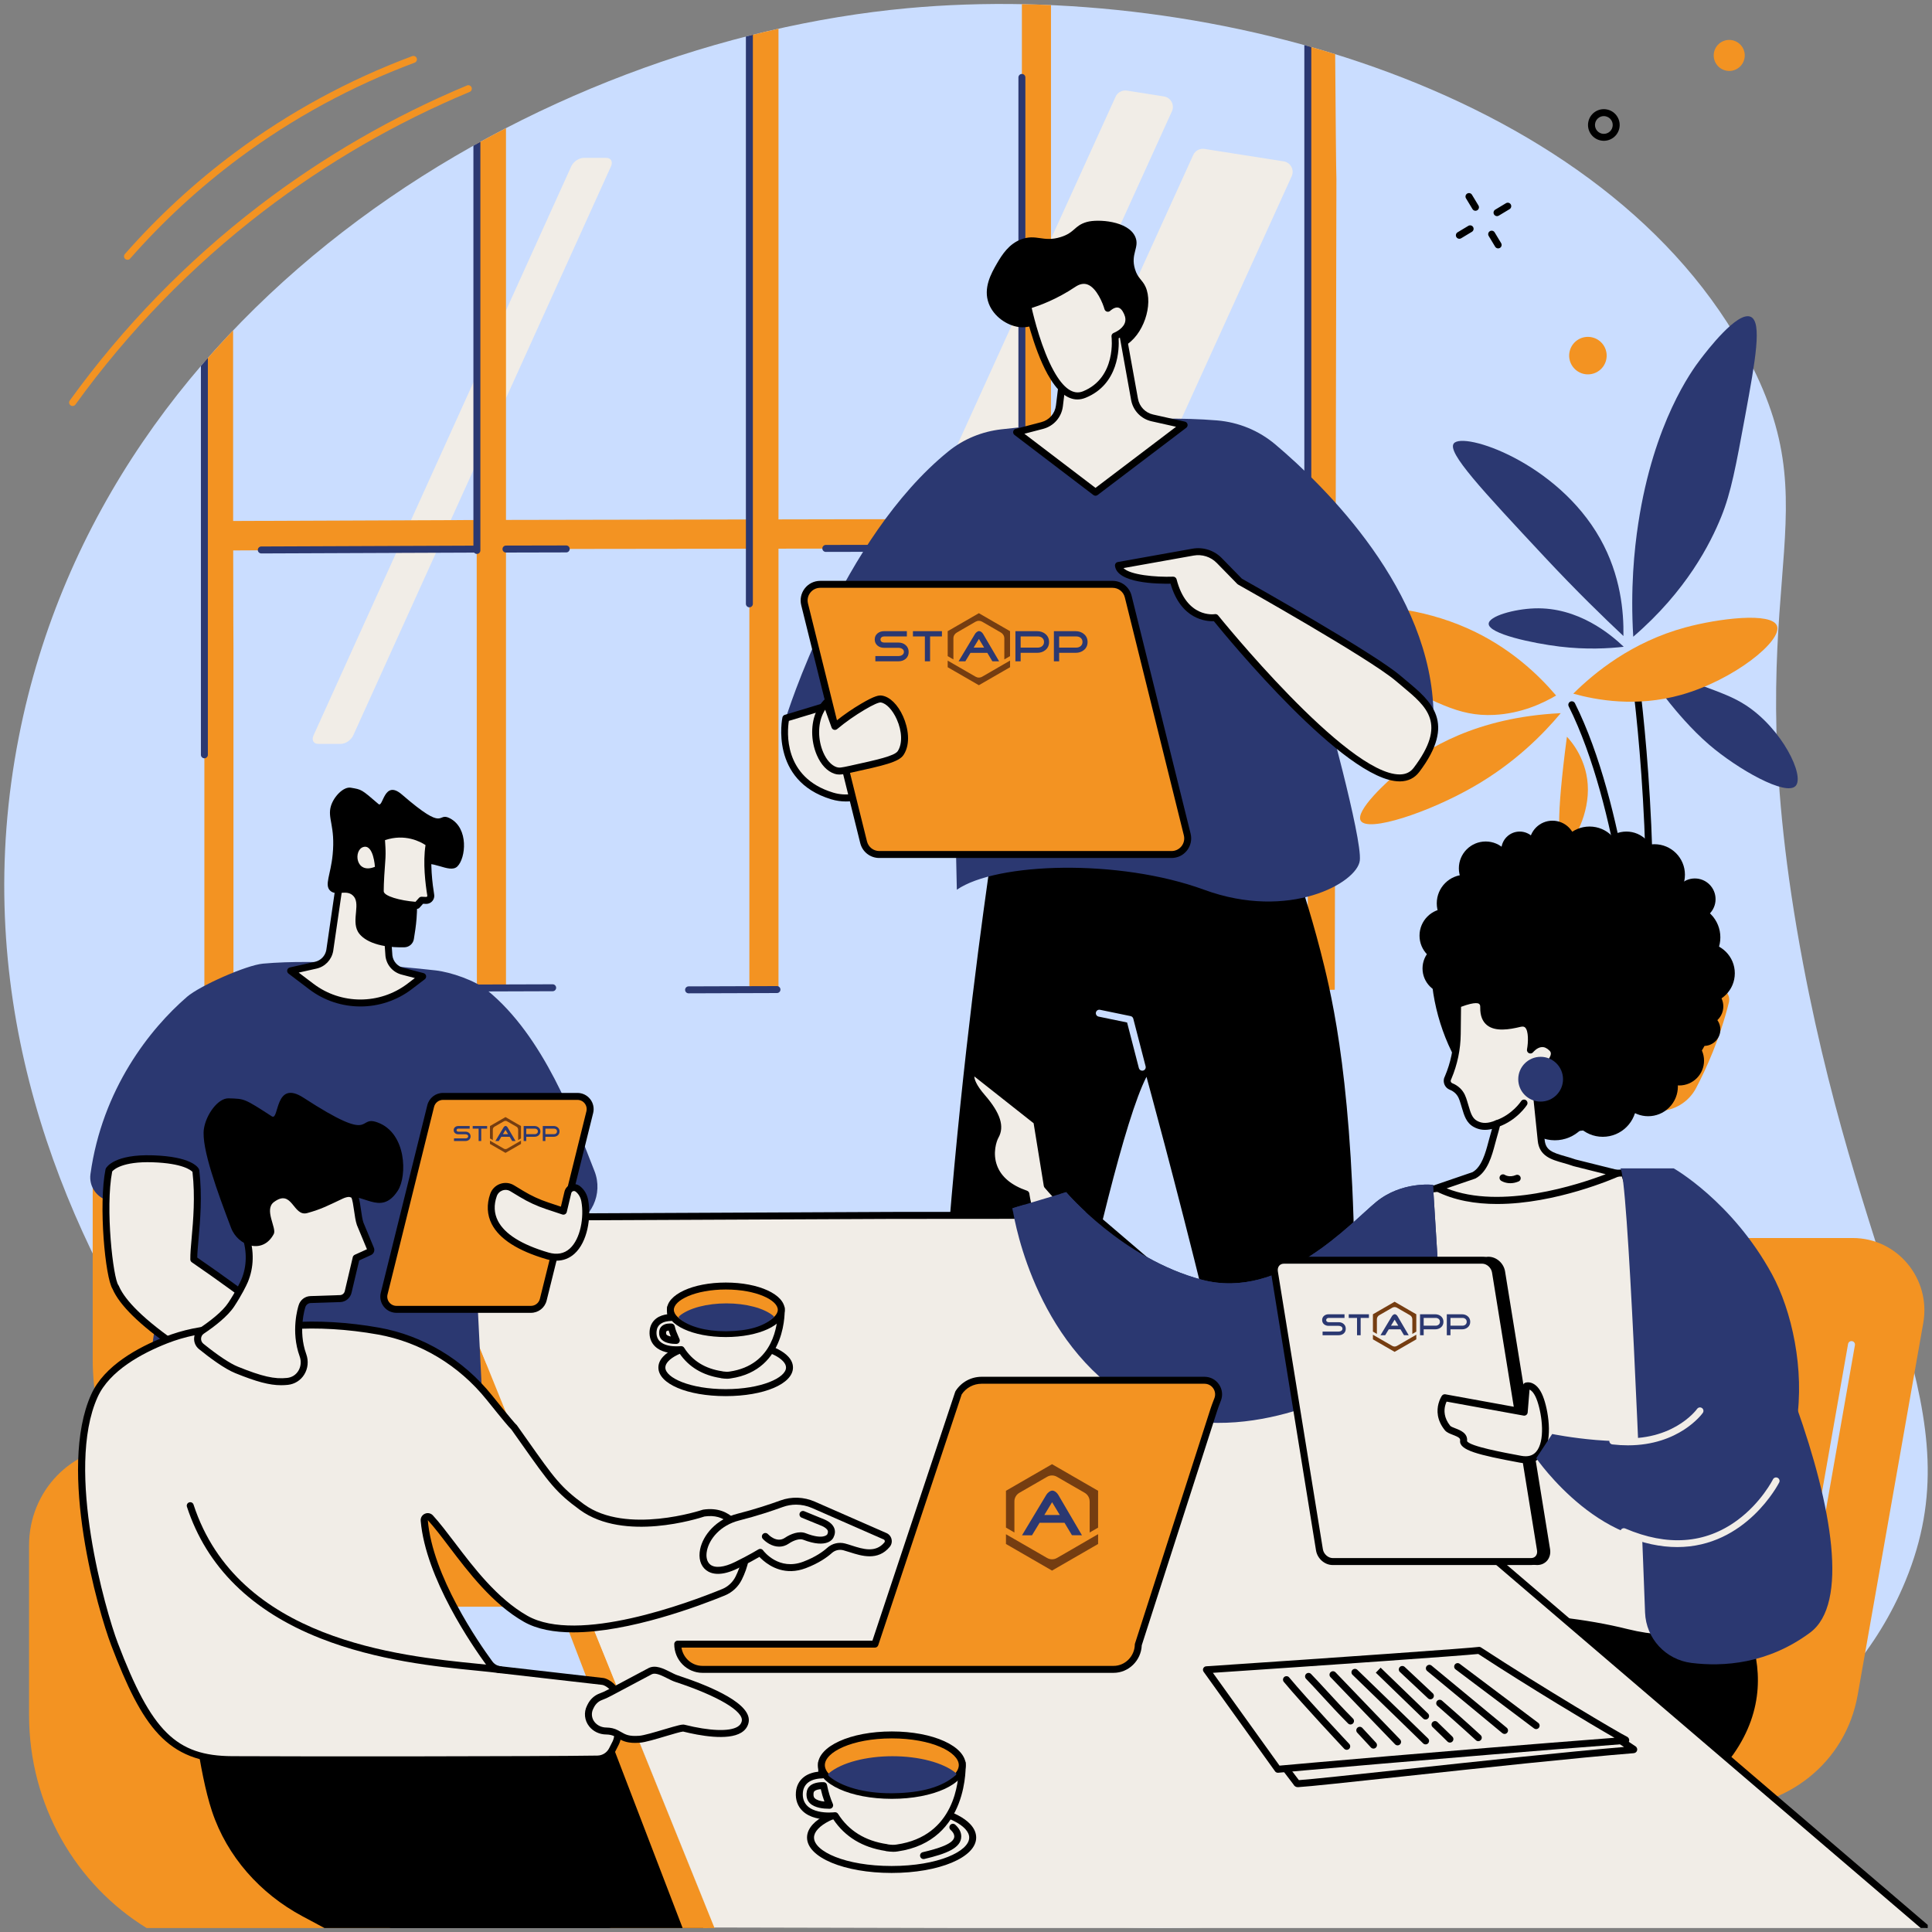
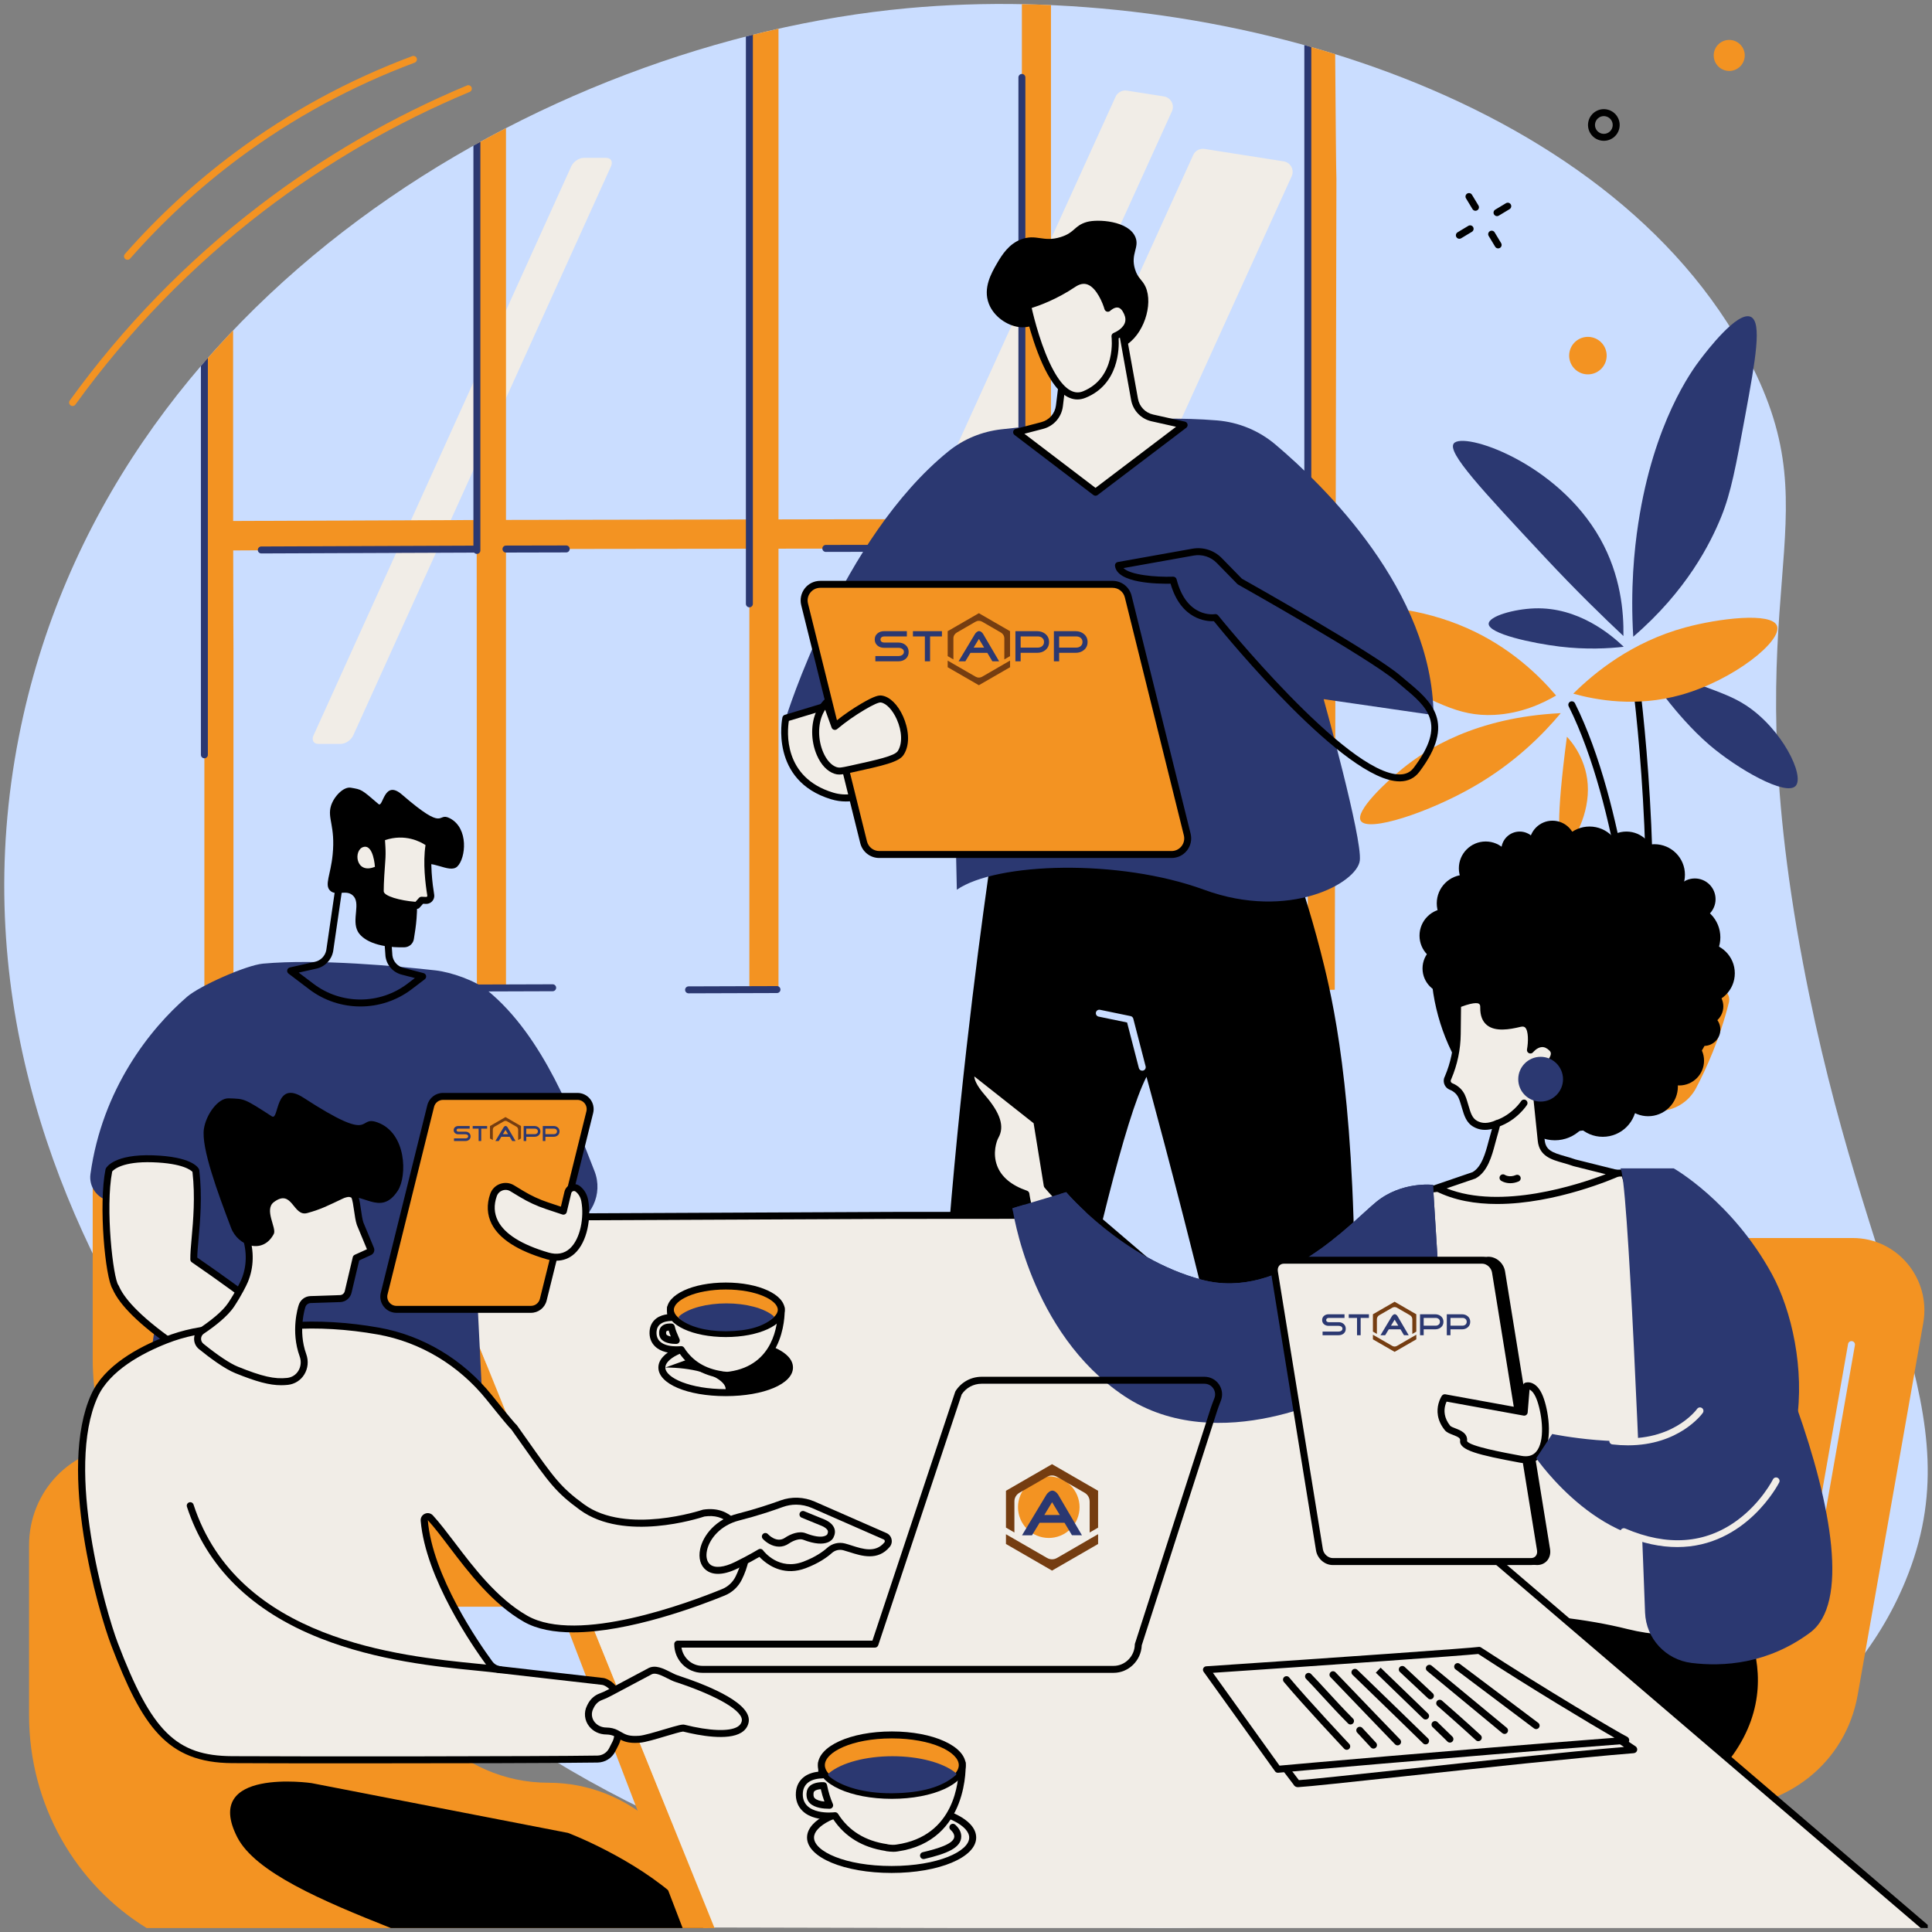
<svg xmlns="http://www.w3.org/2000/svg" width="1080" height="1080" style="shape-rendering:geometricPrecision; text-rendering:geometricPrecision; image-rendering:optimizeQuality; fill-rule:evenodd; clip-rule:evenodd" viewBox="0 0 1080 1080">
  <rect x="0" y="0" width="1080" height="1080" fill="#808080" stroke="none" />
  <defs>
    <style>.fil4 {fill:black;fill-rule:nonzero}
.fil3 {fill:#2B3871;fill-rule:nonzero}
.fil6 {fill:#2B3871;fill-rule:nonzero}
.fil5 {fill:#753D11;fill-rule:nonzero}
.fil0 {fill:#CADDFF;fill-rule:nonzero}
.fil1 {fill:#F1EDE7;fill-rule:nonzero}
.fil2 {fill:#F39322;fill-rule:nonzero}</style>
  </defs>
  <g id="Layer_x0020_1">
    <g id="_2540972330672">
      <path class="fil0" d="M1065.2 883.66c-31.65 77.01-105.64 113.42-152.94 136.7-186.41 91.75-469.61 80.95-673.5-86.45C191.05 894.73-44.13 689.5 10.58 411.63c48.36-245.65 291.79-388.12 496.79-407.05 169.85-15.67 391.68 46.36 470.1 196.23 49.31 94.23-9.92 124.15 30.42 337.68 34.93 184.81 96.03 250.98 57.31 345.17z" />
      <path class="fil1" d="M563.58 436.74l-44.24-6.95c-3.88-.62-6.11-4.75-4.48-8.32L667.01 86.66c1.09-2.43 3.68-3.82 6.32-3.41l44.24 6.95c3.88.6 6.11 4.74 4.49 8.32L569.9 433.33c-1.1 2.43-3.68 3.82-6.32 3.41z" />
      <path class="fil1" d="M496.63 400.44l-20.68-3.25c-3.87-.62-6.1-4.74-4.48-8.32L623.62 54.06c1.1-2.42 3.69-3.82 6.32-3.41l20.68 3.25c3.88.61 6.11 4.75 4.49 8.32L502.96 397.03c-1.1 2.43-3.69 3.82-6.33 3.41z" />
      <path class="fil1" d="M341.54 93 197.47 411.08c-1.19 2.61-4.29 4.75-6.92 4.75h-12.68c-2.62.0-3.79-2.14-2.6-4.75L319.33 93c1.19-2.61 4.3-4.75 6.92-4.75h12.68c2.62.0 3.79 2.14 2.61 4.75z" />
      <path class="fil2" d="M435.18 16.05v536.17l-16.28.03v-532.32c5.43-1.37 10.86-2.67 16.28-3.88z" />
      <path class="fil2" d="M587.5 2.85v553l-15.82.03h-.43v-265.8l-.01-19.54v-268.21c5.4.1 10.81.27 16.26.52z" />
      <path class="fil2" d="M130.51 362.91v194.64l-15.84.04h-.42V202.35c5.22-6.01 10.57-11.89 16.05-17.65.0 32.22.01 94.17.03 106.52.01 5.73.01 11.25.03 16.49.05 32.79.1 55.2.15 55.2z" />
      <path class="fil2" d="M282.85 71.63v480.91l-16.26.02v-.27l-.02-12.35v-15.13l-.09-217.82v-19.5l-.01-50.67-.03-96.85V80.43c5.43-3.01 10.91-5.96 16.41-8.8z" />
      <path class="fil2" d="M747.06 99.85l-.92 453.44h-.02l-3.8.02c-4.15.02-7.94-.01-11.25.04v-527.59c5.13 1.43 10.23 2.94 15.3 4.51.19 26.68.55 69.53.69 69.58z" />
      <path class="fil2" d="M745.76 289.74v16.53l-14.69.02-143.57.21-16.25.02-136.07.19-16.27.03-129.04.16-7.02.02-16.27.07h-.09l-148.7.78c2.01-5.18 4.1-10.32 6.28-15.37.16-.39.34-.77.51-1.15l141.9-.56.1-.01 16.27-.04 136.06-.26 16.27-.03 136.07-.27 16.25-.03 143.57-.28 14.69-.03z" />
      <path class="fil3" d="M146.06 309.38c-1.07.0-1.94-.87-1.94-1.94.0-1.08.87-1.95 1.94-1.96h2.33.08l118.02-.47.09 1.95-.01 1.94-118.16.47c-.03.0-.05.0-.08-.01l-2.26.02h-.01z" />
      <path class="fil3" d="M282.85 308.88c-1.08.0-1.95-.87-1.95-1.95.0-1.07.87-1.95 1.94-1.95l33.68-.07h.01c1.07.0 1.94.87 1.94 1.95.0 1.07-.86 1.94-1.94 1.94l-33.68.08z" />
      <path class="fil3" d="M461.63 308.52c-1.07.0-1.94-.87-1.94-1.95.0-1.07.87-1.94 1.94-1.95l61.35-.12c1.08.0 1.95.87 1.95 1.94.01 1.08-.87 1.95-1.94 1.95l-61.35.13h-.01z" />
      <path class="fil3" d="M596.3 308.24c-1.08.0-1.95-.86-1.95-1.94-.01-1.07.87-1.94 1.94-1.95l134.79-.27c1.07.0 1.94.87 1.94 1.94.01 1.08-.86 1.95-1.94 1.95l-134.78.27z" />
      <path class="fil3" d="M731.08 283.17c-1.08.0-1.95-.88-1.95-1.95V25.21c1.3.37 2.6.73 3.9 1.1v254.91c0 1.07-.88 1.95-1.95 1.95z" />
      <path class="fil3" d="M266.59 309.64c-1.08.0-1.95-.87-1.95-1.95V81.44c1.3-.73 2.59-1.45 3.89-2.16v228.41c0 1.08-.87 1.95-1.94 1.95z" />
      <path class="fil3" d="M418.91 339.49c-1.08.0-1.95-.87-1.95-1.95V20.42c1.3-.33 2.6-.66 3.9-.98v318.1c0 1.08-.88 1.95-1.95 1.95z" />
      <path class="fil3" d="M571.25 272.48c-1.08.0-1.95-.87-1.95-1.95V43.29c0-1.08.87-1.95 1.95-1.95 1.06.0 1.94.87 1.94 1.95v227.24c0 1.08-.88 1.95-1.94 1.95z" />
      <path class="fil3" d="M571.25 449.89c-1.08.0-1.95-.87-1.95-1.95V342.97c0-1.08.87-1.95 1.95-1.95 1.07.0 1.94.87 1.94 1.95v104.97c0 1.08-.87 1.95-1.94 1.95z" />
      <path class="fil3" d="M114.25 423.89c-1.07.0-1.94-.87-1.94-1.94V204.6c1.28-1.5 2.58-3 3.89-4.48v221.83c0 1.07-.87 1.94-1.95 1.94z" />
      <path class="fil3" d="M553.8 556.84c-1.06.0-1.93-.86-1.94-1.93-.01-1.07.85-1.96 1.93-1.97l88.33-.78c1.09.0 1.96.85 1.97 1.92.01 1.08-.86 1.96-1.93 1.97l-88.34.79h-.02z" />
      <path class="fil3" d="M192.21 554.48c-1.07.0-1.94-.87-1.95-1.94.0-1.08.87-1.95 1.95-1.96l116.73-.36c1.07.0 1.94.86 1.95 1.94.0 1.06-.87 1.94-1.94 1.94l-116.73.38h-.01z" />
      <path class="fil3" d="M384.93 555.28c-1.07.0-1.94-.86-1.95-1.94-.01-1.07.87-1.95 1.94-1.95l49.4-.16h.01c1.07.0 1.94.87 1.94 1.94.01 1.07-.86 1.95-1.94 1.95l-49.4.16z" />
      <path class="fil2" d="M959.99 552.19h-78.15c-4.33.0-7.52 4.04-6.47 8.24 5.06 20.32 12.69 37.1 18.34 47.82 4.14 7.87 12.31 12.81 21.21 12.81h11.98c8.9.0 17.06-4.94 21.21-12.81 5.65-10.72 13.27-27.5 18.34-47.82 1.05-4.2-2.15-8.24-6.46-8.24z" />
      <path class="fil3" d="M907.5 355.53c.25-13.31-1.46-33.92-13.02-54.45-24.06-42.76-76.63-60.04-81.82-53.16-3.78 5 15.41 25.55 50.73 63.39 17.83 19.09 33.34 34.12 44.11 44.22z" />
      <path class="fil3" d="M913 355.93c-1.63-26.75.54-48.56 2.82-63.46 8.64-56.41 29.91-85.31 34.71-91.6 3.54-4.63 20.75-27.2 28.17-23.75 6.37 2.98 2.66 23.88-3.06 54.93-5.31 28.81-7.95 43.21-13.43 56.76-6.09 15.06-19.43 41.49-49.21 67.12z" />
      <path class="fil3" d="M907.67 361.55c-7.09-6.78-25.39-22.3-49.84-21.47-11.37.38-25.55 4.33-25.65 8.61-.12 5.66 24.74 10.94 39.69 12.75 14.87 1.79 27.35 1.07 35.8.11z" />
      <path class="fil3" d="M919.48 373.64c3.26 5.14 7.9 11.95 14.04 19.53 2.97 3.68 11.76 14.43 21.97 23.19 15.92 13.65 42.71 28.8 48.24 23.02 5.31-5.56-7.49-31.96-27.91-45.22-6.74-4.37-13.69-6.92-25.82-11.37-12.38-4.53-22.99-7.38-30.52-9.15z" />
      <path class="fil4" d="M921.49 546.68h-.08c-1.08-.04-1.91-.95-1.87-2.02 3.77-95.52-8.77-176.74-8.89-177.55-.17-1.06.55-2.05 1.62-2.22 1.06-.17 2.05.56 2.22 1.62.13.82 12.73 82.39 8.94 178.3-.05 1.05-.9 1.87-1.94 1.87z" />
      <path class="fil4" d="M914.46 546.68c-1.01.0-1.86-.78-1.94-1.8-.07-.93-7.35-93.48-35.61-150.04-.48-.96-.08-2.12.88-2.61.96-.47 2.13-.08 2.61.88 28.6 57.24 35.93 150.55 36 151.48.08 1.07-.72 2.01-1.79 2.09-.05.0-.1.0-.15.0z" />
      <path class="fil2" d="M875.91 411.83c2.15 2.28 11.79 13.05 11.74 29.67-.04 16.39-9.46 31.96-13.34 31.02-3.26-.81-4.59-13.74 1.6-60.69z" />
      <path class="fil2" d="M872.48 398.66c-9.85 11.77-25.55 27.72-48.42 40.91-25.28 14.61-59.42 25.89-63.39 19.23-3.25-5.46 14.37-21.86 23.35-29.16 13.17-10.7 40.81-28.68 88.46-30.98z" />
      <path class="fil2" d="M869.87 388.8c-9.7-11.4-25.84-27.08-49.75-37.66-50.92-22.54-109.4-9.68-110.34.06-.5 5.22 15.97 5.32 61.97 26.48 30.61 14.09 42.79 23.01 63.55 21.95 14.87-.76 26.79-6.26 34.57-10.83z" />
      <path class="fil2" d="M879.47 387.76c12.04-11.94 32.78-28.88 62.51-36.99 18.7-5.09 48.38-8.72 51.36-.93 3.2 8.35-24.16 30.32-53.57 38.59-25.07 7.04-47.38 2.94-60.3-.67z" />
      <polygon class="fil1" points="714.33,894.6 722.48,951.84 740.12,951.84 741.11,895.55" />
      <path class="fil4" d="M740.12 953.78h-17.64c-.97.0-1.79-.71-1.92-1.67l-8.16-57.23c-.08-.57.1-1.15.48-1.58.38-.43.95-.66 1.52-.64l26.78.94c1.06.04 1.9.92 1.87 1.98l-.98 56.29c-.02 1.06-.88 1.91-1.95 1.91zm-15.95-3.89h14.05l.91-52.46-22.54-.8 7.58 53.26z" />
      <path class="fil1" d="M721.77 1006.55c8.45.9 22.26 1.48 38.37-1.28 5.27-.91 8.62-6.17 7.17-11.33-4.04-14.36-12.75-41.56-23.7-53.94l-2.39 6.99-3.83-6.38c-.52-.87-1.43-1.45-2.45-1.55l-7.95-.73c-1.65-.16-3.15.99-3.45 2.63l-1.06 6.03-3.02-7.77-5.65 57.49c-.49 4.91 3.06 9.31 7.96 9.84z" />
      <path class="fil4" d="M736.19 1009.24c-5.72.0-10.68-.34-14.62-.76-5.94-.63-10.28-6-9.7-11.96l5.66-57.49c.09-.9.78-1.61 1.67-1.74.88-.12 1.75.38 2.08 1.22l.53 1.39c.75-2.24 2.96-3.74 5.37-3.51l7.95.74c1.62.15 3.09 1.07 3.93 2.47l1.68 2.79 1.03-3.02c.23-.66.77-1.14 1.46-1.28.68-.13 1.38.1 1.84.62 11.13 12.58 19.88 39.67 24.11 54.71.84 2.97.37 6.18-1.28 8.8s-4.37 4.43-7.43 4.96c-8.95 1.54-17.2 2.06-24.28 2.06zm-15.59-61.73-4.86 49.39c-.38 3.85 2.42 7.3 6.24 7.71 8.57.92 22.09 1.44 37.83-1.26 1.98-.35 3.73-1.51 4.8-3.21 1.08-1.71 1.37-3.73.83-5.67-3.86-13.7-11.52-37.6-21.13-50.51l-1.24 3.66c-.25.72-.9 1.22-1.64 1.3-.77.08-1.49-.28-1.87-.93l-3.83-6.38c-.21-.34-.57-.57-.96-.61l-7.96-.73c-.63-.06-1.24.39-1.35 1.02l-1.06 6.04c-.16.86-.86 1.51-1.72 1.6-.86.08-1.69-.42-2.01-1.24l-.07-.18z" />
      <path class="fil4" d="M741.82 999.48c-12.12.0-21.43-2.28-22.02-2.43-1.05-.26-1.68-1.31-1.42-2.36.26-1.04 1.32-1.67 2.36-1.41.21.05 20.91 5.1 40.3.0 1.04-.27 2.11.35 2.38 1.39s-.35 2.11-1.38 2.38c-6.94 1.82-13.96 2.43-20.22 2.43z" />
      <path class="fil4" d="M748.94 977.1h-18.92c-1.07.0-1.94-.87-1.94-1.95.0-1.07.87-1.94 1.94-1.94h18.92c1.08.0 1.95.87 1.95 1.94.0 1.08-.87 1.95-1.95 1.95z" />
      <polygon class="fil1" points="564.63,899.72 557.29,966.42 529.23,972.29 530.94,894.08" />
      <path class="fil4" d="M529.23 974.24c-.44.0-.88-.16-1.24-.45-.45-.38-.71-.95-.7-1.54l1.71-78.21c.01-.57.27-1.1.7-1.46.44-.36 1.01-.51 1.56-.42l33.69 5.64c1.02.17 1.73 1.1 1.62 2.13l-7.34 66.7c-.1.83-.71 1.52-1.54 1.69l-28.06 5.87c-.13.04-.26.05-.4.05zm3.61-77.87-1.61 73.52 24.28-5.09 6.98-63.47-29.65-4.96z" />
      <path class="fil1" d="M569.13 1001.38s3.6-32.09-6.46-46.75l-22.44 8v-4.8c0-1.55-1.11-2.81-2.51-2.9l-12.52-.71c-4.67-.27-9.33.69-13.59 2.79-15 7.37-49.51 26.37-48.42 44.59.0.0 27.18 6.74 105.94-.22z" />
      <path class="fil4" d="M505.44 1006.5c-30.05.0-41.98-2.83-42.71-3.02-.83-.19-1.42-.92-1.47-1.76-1.13-18.69 30.53-37.13 49.49-46.45 4.56-2.24 9.6-3.28 14.57-3l12.51.72c2.43.14 4.35 2.27 4.35 4.84v2.04l19.84-7.07c.83-.29 1.75.01 2.26.73 10.35 15.08 6.94 46.73 6.79 48.07-.1.92-.84 1.64-1.76 1.72-27.03 2.39-47.99 3.18-63.87 3.18zm-40.3-6.49c6.58 1.2 35.83 5.33 102.21-.42.52-6.34 1.91-30.11-5.48-42.61l-20.99 7.48c-.6.21-1.26.12-1.77-.24-.52-.37-.83-.96-.83-1.59v-4.8c0-.54-.35-.94-.67-.96l-12.52-.71c-4.31-.25-8.67.65-12.62 2.59-11.05 5.44-46.33 24.11-47.33 41.26zm103.99 1.38h.02-.02z" />
      <path class="fil4" d="M530.9 996.61c-33.45.0-59.08-5.09-59.42-5.16-1.05-.21-1.74-1.24-1.52-2.29.21-1.05 1.24-1.74 2.29-1.52.44.09 44.22 8.77 91.88 3.24 1.06-.12 2.03.64 2.16 1.71.12 1.06-.65 2.04-1.72 2.16-11.63 1.34-23.04 1.86-33.67 1.86z" />
      <path class="fil4" d="M504.23 979.67c-.6.0-1.2-.28-1.58-.81-.63-.87-.43-2.09.44-2.72l21.61-15.53c.88-.63 2.09-.43 2.72.44s.43 2.08-.45 2.71l-21.6 15.54c-.35.25-.75.37-1.14.37z" />
      <path class="fil4" d="M555.88 466.92s-40.25 255.86-31.68 440.01l44.75 1.16s48-259.7 71.94-306.15c0 0 65.06 236.76 67.57 304.16.0.0 28.95 2.91 40.48-1.25 6.2-65.04 8.07-120.37 8.38-162.63.88-120.95-10.68-175.9-17.01-201.97-5.82-23.93-12.07-43.38-16.62-56.54l-15.23-43.44-152.58 26.65z" />
      <path class="fil0" d="M638.52 598.52c-.86.0-1.66-.58-1.88-1.45l-6.59-25.49-15.92-3.29c-1.05-.22-1.73-1.25-1.51-2.3.21-1.05 1.24-1.73 2.3-1.51l17.1 3.53c.73.15 1.3.7 1.49 1.42l6.9 26.66c.26 1.04-.36 2.11-1.4 2.37-.16.05-.33.06-.49.06z" />
      <path class="fil3" d="M559.81 239.99c26.19-2.95 81.6-8.21 120.57-4.97 11.99 1 23.35 5.67 32.54 13.43 27.67 23.37 87.66 81.96 88.44 151.29l-61.44-8.91s21.7 77.73 20.22 90.22c-1.48 12.5-39.52 33.75-87.08 16.31-47.56-17.43-116.01-15.3-138.18.0l-2.13-95.91h-93.47s30.9-100.58 90.88-149.14c8.48-6.88 18.8-11.1 29.65-12.32z" />
      <path class="fil1" d="M439.28 401.45s-7.32 33.45 25.93 43.49c33.25 10.05 64.82-50.48 64.82-50.48l-23.14-13.41-67.61 20.4z" />
      <path class="fil4" d="M472.87 448.03c-2.72.0-5.46-.39-8.22-1.22-34.57-10.45-27.35-45.42-27.27-45.77.15-.69.66-1.24 1.33-1.44l67.62-20.42c.51-.15 1.07-.09 1.53.18l23.15 13.42c.9.52 1.23 1.66.74 2.58-1.2 2.33-27.86 52.67-58.88 52.67zm-31.89-45.05c-.92 5.77-3.36 31.6 24.79 40.1 28.37 8.57 56.34-38.42 61.64-47.88l-20.77-12.05-65.66 19.83z" />
      <path class="fil2" d="M654.92 477.68h-163.4c-4.15.0-7.76-2.83-8.75-6.85l-32.99-133.01c-1.41-5.68 2.89-11.18 8.74-11.18h163.41c4.15.0 7.75 2.82 8.75 6.84l32.99 133.02c1.41 5.68-2.89 11.18-8.75 11.18z" />
      <path class="fil4" d="M654.92 479.62H491.51c-5.04.0-9.42-3.42-10.63-8.32l-32.99-133c-.81-3.3-.09-6.72 2-9.4 2.09-2.67 5.24-4.2 8.63-4.2h163.41c5.05.0 9.42 3.42 10.64 8.32l32.99 133c.81 3.3.08 6.72-2.01 9.39-2.08 2.67-5.24 4.21-8.63 4.21zm-196.4-151.03c-2.18.0-4.21.98-5.56 2.72-1.35 1.71-1.82 3.92-1.29 6.05l32.98 133c.79 3.16 3.61 5.37 6.86 5.37h163.41c2.19.0 4.21-.99 5.57-2.71 1.34-1.73 1.81-3.93 1.29-6.05l-32.99-133.01c-.78-3.17-3.6-5.37-6.86-5.37H458.52z" />
      <path class="fil1" d="M461.9 392.77l4.8 13.3c3.59-2.98 8.85-6.99 15.71-11.03 7.61-4.48 9.39-4.41 10.29-4.27 8.68 1.31 17.01 20.63 10.8 30.13-2.22 3.4-10.9 5.31-28.27 9.14-4.79 1.06-6.25 1.26-8.14.65-9.15-2.98-14.48-20.76-8.79-32.64 1.22-2.53 2.71-4.32 3.6-5.28z" />
      <path class="fil4" d="M469.2 432.97c-.95.01-1.8-.14-2.7-.43-4.06-1.32-7.57-5.04-9.9-10.47-3.43-8.01-3.45-17.77-.04-24.87.99-2.08 2.32-4.02 3.92-5.76.45-.49 1.14-.71 1.8-.58.68.13 1.22.6 1.46 1.24l3.86 10.74c4.36-3.46 8.99-6.64 13.82-9.48 7.81-4.6 10.01-4.75 11.57-4.52 4.46.68 8.89 5.03 11.85 11.64 2.81 6.29 4.36 15.24.29 21.48-2.67 4.08-11.07 5.93-29.48 9.98-3.01.67-4.88 1.03-6.45 1.03zm-7.93-36.23c-.45.69-.85 1.41-1.21 2.16-2.93 6.11-2.89 14.61.12 21.64 1.85 4.33 4.59 7.34 7.52 8.3 1.36.44 2.42.33 7.11-.7 15.76-3.46 25.26-5.55 27.06-8.3 2.65-4.07 2.43-11.04-.58-17.77-2.35-5.24-5.83-8.91-8.88-9.38-1.13-.17-4.26 1.22-9.01 4.02-5.44 3.21-10.64 6.86-15.45 10.86-.5.4-1.15.55-1.76.38s-1.1-.62-1.32-1.22l-3.6-9.99z" />
-       <path class="fil1" d="M693.02 325.05s73.46 41.24 88.61 54.18c15.16 12.95 31.59 22.78 10.23 51.09-21.36 28.31-112.43-85.09-112.43-85.09s-17.49 2.9-23.6-20.92c0 0-29.53 1.05-30.61-8.22l41.66-7.45c5.39-.97 10.91.8 14.73 4.71l11.41 11.7z" />
      <path class="fil4" d="M782.4 436.8c-30.33.01-96.13-80.03-103.84-89.55-4.2.17-18.38-.82-24.21-20.96-7.52.14-29.93-.26-31.06-9.98-.11-1.02.58-1.95 1.59-2.13l41.66-7.45c6.03-1.08 12.18.89 16.46 5.27l11.22 11.48c5.44 3.06 73.84 41.59 88.68 54.27 1.17 1 2.34 1.98 3.5 2.94 13.69 11.41 27.83 23.2 7.01 50.8-2.61 3.46-6.22 5.24-10.75 5.31h-.26zm-102.98-93.51c.59.0 1.16.26 1.53.73.71.88 71.74 88.89 101.42 88.89h.23c3.32-.05 5.83-1.28 7.71-3.76 18.59-24.64 7.56-33.83-6.4-45.46-1.18-.98-2.36-1.97-3.54-2.97-14.84-12.68-87.56-53.56-88.3-53.97-.16-.1-.31-.21-.44-.35l-11.42-11.68c-3.37-3.46-8.23-5.02-12.98-4.16l-39.19 7c3.67 3.81 17.88 5.15 27.72 4.8.89-.04 1.73.58 1.96 1.46 5.56 21.71 20.76 19.59 21.4 19.49.11-.02.21-.02.3-.02z" />
      <path class="fil4" d="M589.38 192.04c-1.34 2.29 1.41 6.76 1.44 6.75.04-.01-1.33-13.07-8.6-16.37-4.22-1.92-6.41 1.27-12.69.4-6.68-.92-14.03-5.86-16.79-13.1-3.33-8.74 1.47-17.06 4.49-22.32 3.01-5.22 6.85-11.04 13.49-13.55 8.66-3.27 12.29 1.76 22.21-1.33 8.07-2.51 7.47-6.4 14.65-8.44 5.99-1.7 23.24-.73 27.1 8.44 2.44 5.82-2.83 9.36-.2 17.98 1.58 5.18 4.07 5.81 5.88 9.81 4.5 9.91-1.14 27.33-11.87 33.16-14.57 7.91-35.96-6.89-39.11-1.43z" />
      <path class="fil1" d="M595.61 199.05l-3.38 27.81c-.65 5.3-4.46 9.66-9.63 11.01l-14.31 3.73 44.1 33.58 49.55-37.59-17.77-3.98c-5.11-1.13-9.03-5.22-9.96-10.38l-7.38-40.97-31.22 16.79z" />
      <path class="fil4" d="M612.39 277.12c-.41.0-.83-.14-1.18-.4l-44.1-33.58c-.59-.44-.87-1.2-.72-1.93.14-.72.7-1.31 1.41-1.49l14.31-3.74c4.42-1.15 7.63-4.82 8.18-9.36l3.4-27.81c.07-.62.45-1.17 1-1.48l31.22-16.78c.54-.29 1.2-.31 1.76-.04.56.28.96.8 1.06 1.41l7.4 40.97c.79 4.39 4.11 7.86 8.46 8.83l17.77 3.97c.74.17 1.32.74 1.48 1.48.16.74-.12 1.5-.73 1.97l-49.54 37.58c-.35.27-.77.4-1.18.4zm-39.74-34.65 39.74 30.26 45.04-34.16-13.68-3.06c-5.89-1.31-10.38-5.99-11.45-11.93l-6.91-38.34-27.96 15.04-3.27 26.82c-.75 6.13-5.1 11.09-11.07 12.65l-10.44 2.72z" />
      <path class="fil1" d="M623.27 187.91s10.98-4.14 6.86-13.21c-4.12-9.07-10.84-2.37-10.84-2.37s-6.23-22.35-19.34-13.54c-13.11 8.82-25.53 12.02-25.53 12.02s4.63 22.49 12.91 37.46c5 9.02 11.34 15.31 18.8 12.28 20.44-8.31 17.14-32.64 17.14-32.64z" />
      <path class="fil4" d="M602.27 223.3c-5.87.0-11.45-4.72-16.64-14.09-8.33-15.06-12.92-37.08-13.11-38.01-.21-1.02.42-2.02 1.42-2.28.12-.02 12.27-3.23 24.92-11.74 3.58-2.42 7.09-3.01 10.43-1.78 5.92 2.18 9.47 9.73 11 13.79 1.4-.79 3.3-1.46 5.39-1.08 2.59.47 4.69 2.42 6.22 5.79 1.33 2.93 1.46 5.74.38 8.36-1.5 3.64-5.01 5.86-6.96 6.85.33 5.6.15 25.69-18.45 33.24-1.55.63-3.09.95-4.6.95zm-25.55-51.13c1.26 5.53 5.59 23.01 12.32 35.16 5.41 9.78 10.92 13.63 16.36 11.42 18.83-7.65 15.98-30.35 15.94-30.58-.11-.9.39-1.76 1.24-2.08.09-.04 4.68-1.83 6.11-5.33.65-1.6.55-3.32-.34-5.26-.96-2.13-2.1-3.34-3.37-3.57-2.05-.37-4.29 1.75-4.31 1.77-.49.49-1.2.69-1.87.51-.66-.18-1.19-.7-1.38-1.36-.89-3.2-4.35-11.91-9.48-13.8-2.13-.78-4.38-.34-6.91 1.36-10.43 7.02-20.35 10.52-24.31 11.76z" />
      <path class="fil2" d="M252.45 669.42v35.63c0 51.05 40.14 92.44 89.66 92.44 49.52.0 89.66 41.39 89.66 92.44.0 4.55-3.66 8.23-8.19 8.23H186.24c-74.24.0-134.42-62.04-134.42-138.57v-94.81c0-30.44 23.94-55.12 53.46-55.12h89.2c32.02.0 57.97 26.76 57.97 59.76z" />
      <path class="fil2" d="M216.87 868.49v35.62c0 51.06 40.14 92.45 89.66 92.45 45.84.0 83.64 35.46 89.01 81.22H81.97c-39.36-24.17-65.73-68.47-65.73-119.13v-94.8c0-30.44 23.94-55.12 53.46-55.12h89.2c32.02.0 57.97 26.75 57.97 59.76z" />
-       <path class="fil4" d="M169 1071.16l12.37 6.62h159.04c19.45-5.59 40.42-10.78 62.58-15.11 88.19-17.24 76.4-44.4 75.94-59.12-1.38-43.2-48.53-51.04-62.43-51.1l-309.28-1.5s3.74 38.84 11.28 61.54c8.44 25.38 27.01 46.08 50.5 58.67z" />
      <path class="fil4" d="M393.2 1077.78c-4.24-6.49-8.69-11.32-13.18-15.49-25.56-23.75-62.48-37.68-62.48-37.68l-143.43-27.85s-61.42-8.87-41.51 30.2c10.01 19.65 47.6 35.65 85.89 50.82H393.2z" />
      <path class="fil2" d="M745.99 1013.16l213.95-2.13c38.68.0 71.77-25.25 78.55-63.7l36.63-207.79c4.36-24.76-14.5-47.48-39.41-47.48H896.12l-150.13 321.1z" />
      <path class="fil0" d="M1017.25 854.44c-.12.0-.23-.01-.35-.03-1.06-.18-1.76-1.2-1.57-2.26l17.75-100.86c.19-1.07 1.2-1.77 2.25-1.58 1.06.19 1.77 1.19 1.58 2.25l-17.75 100.87c-.17.95-.99 1.61-1.91 1.61z" />
      <path class="fil4" d="M719.77 1046.79c16.49-35.1 32.22-63.91 39.42-63.91 18.41.0 191.96-6.2 191.96-6.2l-30.81-88.09s-200.46-8.69-222.37 11.65c-15.47 14.37-36.73 83.53-53.56 146.55h75.36z" />
      <path class="fil4" d="M959.78 882.26s-95.21.25-102.66 1.35c-36.14 5.32-146.77 18.75-161.45 58.56-3.72 10.11 9.95 56.73 25.98 104.62h84.31c-2.44-32.19-5.3-58.27-7.66-61.29 10.67 1.57 140.35 38.24 170.62-4.78 35.6-50.6-9.14-98.46-9.14-98.46z" />
      <path class="fil1" d="M794.23 665.52s57.34-8.2 113.79-9.85c0 0 72.09 226.18 72.09 238.65-.01 12.45-30.24 28.4-70.8 18.22-40.55-10.16-92.08-11.17-121.06-4.4-43.42 10.14 5.98-242.62 5.98-242.62z" />
      <path class="fil4" d="M934.81 917.77c-7.89.0-16.59-.99-25.97-3.34-38.22-9.58-89.88-11.47-120.15-4.4-4.04.95-7.56.0-10.47-2.82-27.63-26.62 12.39-233.28 14.1-242.06.16-.82.82-1.44 1.64-1.56.57-.08 58.09-8.23 114-9.86.86-.02 1.65.53 1.91 1.35 2.95 9.25 72.19 226.61 72.18 239.24.0 4.11-2.68 8.46-7.53 12.24-7.6 5.93-21.47 11.21-39.71 11.21zm-100.99-15.88c25.23.0 53 3.02 75.97 8.77 27.78 6.96 51.33 1.42 62.34-7.17 3.88-3.03 6.03-6.29 6.03-9.18.0-9.9-51.21-172.8-71.55-236.65-50.43 1.57-101.77 8.37-110.73 9.6-14.41 74.09-35.73 217.14-14.97 237.16 1.96 1.89 4.15 2.46 6.89 1.82 12.54-2.93 28.68-4.35 46.02-4.35z" />
      <path class="fil3" d="M596 666.43l-30 8.98s9.38 69.58 62.43 104.96c53.05 35.39 123.36-2.79 123.36-2.79l-2.86 103.27c-.56 20.07 12.6 37.98 31.95 43.34 16.8 4.65 33.82 8.16 34.15 3.41 1.5-22.06-13.99-265.27-13.99-265.27s-17.45-2.09-31.66 9.51c-14.22 11.59-53.03 55.29-97.41 43.58-44.38-11.71-75.97-48.99-75.97-48.99z" />
      <polygon class="fil2" points="381.59,1077.78 238.75,705.4 238.75,680.61 399.66,1077.78" />
      <polygon class="fil1" points="238.75,680.6 498.44,679.43 610.86,679.35 1076.66,1077.78 534.68,1077.78 399.3,1077.48" />
      <path class="fil4" d="M1073.67 1077.78 610.15 681.3l-111.71.08-259.68 1.17h-.01c-1.07.0-1.94-.86-1.95-1.94.0-1.07.87-1.95 1.94-1.95l259.69-1.18 112.43-.07c.47.0.91.16 1.27.46l465.48 398.16v1.75h-3.94z" />
      <path class="fil1" d="M544 598.73l35.6 28.1 5.81 35.81c7.17 8.36 14.61 15.61 22.25 21.91-2.55 2.95-5.08 5.9-7.54 8.91-3.99 4.89-7.9 9.85-11.8 14.82-12.68-22.48-14.84-40.82-14.84-40.82-24.46-8.44-19.68-27.79-17.05-32.41 2.63-4.63 1.95-10.91-7.37-21.64-10.2-11.73-5.06-14.68-5.06-14.68z" />
      <path class="fil4" d="M588.32 710.22c-.04.0-.09.0-.14.0-.65-.05-1.23-.42-1.55-.98-11.03-19.56-14.2-35.84-14.91-40.33-9.25-3.44-15.29-8.78-17.98-15.89-2.85-7.58-.97-15.48.99-18.94 1.65-2.9 2.71-8.06-7.13-19.4-5.08-5.83-7.34-10.59-6.74-14.15.4-2.36 1.88-3.32 2.18-3.49.69-.39 1.55-.32 2.17.17l35.6 28.1c.38.3.63.73.71 1.22l5.72 35.26c6.72 7.8 14.01 14.95 21.65 21.26.4.33.66.81.71 1.33.03.52-.14 1.04-.47 1.44-2.42 2.79-5 5.8-7.5 8.87-4.11 5.04-8.23 10.27-11.77 14.79-.37.47-.93.74-1.54.74zm-43.66-108.49c.02 1.34.77 4.54 5.87 10.41 8.72 10.04 11.14 17.62 7.59 23.87-1.03 1.82-3.39 8.6-.73 15.63 2.36 6.27 7.98 10.97 16.72 13.98.71.25 1.21.87 1.31 1.62.02.17 2.1 16.85 13.19 37.52 3.12-3.95 6.56-8.31 10.01-12.54 2.09-2.55 4.22-5.07 6.27-7.45-7.4-6.24-14.44-13.25-20.96-20.86-.23-.27-.38-.61-.44-.95l-5.69-35.07-33.14-26.16z" />
      <path class="fil3" d="M749.65 854.47h62.7c-4.1-78.94-11.31-192.14-11.31-192.14s-17.45-2.09-31.66 9.51c-14.22 11.59-53.03 55.29-97.41 43.58-44.38-11.71-75.97-48.99-75.97-48.99l-30 8.98s9.38 69.58 62.43 104.96c53.05 35.39 123.36-2.79 123.36-2.79l-2.14 76.89z" />
      <path class="fil3" d="M905.69 653.12c4.28.0 11.52 184.27 13.91 248.33.54 14.47 11.51 26.34 25.89 28.13 17.81 2.22 42.66.63 66.34-16.92 43.73-32.4-38.88-218.83-76.22-259.54h-29.92z" />
      <path class="fil4" d="M727.79 715.21l104.23-10.75c3.5.0 6.81 2.93 7.4 6.56l25.16 155.34c.59 3.63-1.77 6.56-5.27 6.56l-110.52-5.42c-3.5.0-7.17 2.49-7.76-1.14l-25.16-155.34c-.59-3.63 8.43 4.19 11.92 4.19z" />
      <path class="fil4" d="M859.31 874.86l-110.61-5.42c-.79.01-1.76.22-2.71.42-1.8.39-3.65.8-5.19-.25-.9-.62-1.47-1.6-1.68-2.93l-25.17-155.35c-.27-1.69.61-2.5 1.02-2.77 1.69-1.17 3.78.05 7.27 2.06 1.76 1.03 4.41 2.57 5.48 2.64l104.1-10.74h.2c4.48.0 8.57 3.6 9.32 8.19l25.17 155.35c.37 2.34-.22 4.65-1.63 6.31-1.38 1.61-3.35 2.49-5.57 2.49zm-110.52-9.31 110.62 5.42c.96.0 1.88-.39 2.49-1.12.69-.81.96-1.94.77-3.17L837.5 711.33c-.43-2.64-2.88-4.87-5.39-4.92L728 717.14c-.07.01-.14.01-.21.01-1.91.0-4.22-1.25-7.51-3.16-.64-.37-1.44-.84-2.15-1.22l24.82 153.29c.03.16.06.26.08.33.42.04 1.44-.18 2.13-.33 1.1-.24 2.33-.51 3.63-.51z" />
      <path class="fil1" d="M717.68 704.46h110.89c3.5.0 6.81 2.93 7.4 6.56l25.16 155.34c.59 3.63-1.77 6.56-5.27 6.56H744.98c-3.49.0-6.81-2.93-7.4-6.56l-25.17-155.34c-.58-3.63 1.78-6.56 5.27-6.56z" />
      <path class="fil4" d="M855.86 874.86H744.98c-4.48.0-8.58-3.59-9.32-8.18L710.5 711.33c-.38-2.35.21-4.65 1.63-6.32 1.37-1.61 3.34-2.49 5.55-2.49h110.89c4.48.0 8.57 3.6 9.31 8.19l25.17 155.35c.38 2.34-.21 4.65-1.63 6.31-1.37 1.61-3.34 2.49-5.56 2.49zM717.68 706.41c-1.05.0-1.97.4-2.59 1.12-.68.81-.96 1.94-.76 3.18l25.17 155.35c.44 2.66 2.94 4.91 5.48 4.91h110.88c1.06.0 1.98-.39 2.59-1.12.69-.81.96-1.94.76-3.17l-25.16-155.35c-.44-2.67-2.94-4.92-5.48-4.92H717.68z" />
      <path class="fil1" d="M853.24 774.79l-1.2 14.63-44.41-8.07s-1.02 1.46-1.64 3.83c-.82 3.18-.92 7.98 3.16 13.05 1.93 2.4 9.61 2.47 9 7.26-.52 4.18 16.84 7.45 31.86 10.23 16.8 3.12 15.37-20.83 11.22-33.1-3.25-9.55-7.99-7.83-7.99-7.83z" />
      <path class="fil4" d="M852.82 817.94c-.97.0-2.03-.09-3.17-.3-23.23-4.32-34.11-6.94-33.43-12.39.16-1.29-.92-1.95-4.04-3.16-1.81-.7-3.52-1.35-4.55-2.65-4.59-5.71-4.45-11.17-3.52-14.74.68-2.64 1.8-4.29 1.92-4.47.44-.62 1.2-.94 1.95-.8l42.29 7.69 1.03-12.48c.06-.76.56-1.42 1.27-1.67.32-.12 2.07-.66 4.29.4 2.6 1.25 4.69 4.15 6.2 8.64 2.87 8.46 5.03 24.66-1.41 32.09-1.61 1.86-4.38 3.84-8.83 3.84zm-32.72-12.33c1.59 2.88 20.22 6.34 30.26 8.2 3.71.69 6.44-.05 8.35-2.26 5.09-5.87 3.45-20.08.67-28.29-1.54-4.53-3.3-5.94-4.21-6.38-.05-.03-.1-.05-.15-.07l-1.04 12.76c-.05.55-.32 1.06-.76 1.39-.43.33-.99.47-1.53.37l-43.03-7.82c-.26.54-.55 1.28-.78 2.16-.71 2.71-.79 6.88 2.78 11.34.38.47 1.78 1.01 2.92 1.45 2.79 1.07 6.99 2.7 6.52 7.15z" />
      <path class="fil3" d="M858.78 815.16l8.91-13.54s44.17 8.96 64.55.0c35.61-15.65 28.88-70.31 22.81-97.52-6.05-27.2-19.44-50.98-19.44-50.98s32.72 18.49 54.9 59.12c22.18 40.65 29.4 131.59-44.79 148.02-48.54 10.75-86.94-45.1-86.94-45.1z" />
      <path class="fil1" d="M937.55 864.82c-9.06.0-19.23-1.96-30.56-6.81-.99-.41-1.45-1.56-1.03-2.55.43-.99 1.56-1.44 2.56-1.02 23.63 10.1 44.7 8.56 62.6-4.57 13.41-9.85 19.91-22.76 19.97-22.89.48-.96 1.65-1.36 2.61-.88s1.36 1.64.88 2.61c-.22.44-18.44 36.11-57.03 36.11z" />
      <path class="fil1" d="M909.99 807.95c-2.74.0-5.62-.16-8.65-.51-1.06-.12-1.83-1.09-1.71-2.15.13-1.07 1.1-1.84 2.16-1.71 32.25 3.71 46.34-15.22 46.93-16.03.63-.87 1.84-1.06 2.71-.43.87.62 1.07 1.83.44 2.71-.57.8-13.35 18.12-41.88 18.12z" />
      <path class="fil4" d="M799.91 538.81c0 43.93 29.21 94.05 73.14 94.05s88.64-37.84 88.64-81.77c0-43.93-36.96-86.24-80.88-86.24-43.94.0-80.9 30.03-80.9 73.96z" />
      <path class="fil4" d="M943.44 575.54c0 5.04 4.08 9.13 9.13 9.13 5.04.0 9.12-4.09 9.12-9.13.0-5.05-4.08-9.13-9.12-9.13-5.05.0-9.13 4.08-9.13 9.13z" />
      <path class="fil4" d="M952.57 592.91c0 7.66-6.21 13.87-13.86 13.87-7.66.0-13.87-6.21-13.87-13.87s6.21-13.87 13.87-13.87c7.65.0 13.86 6.21 13.86 13.87z" />
      <path class="fil4" d="M933.08 595.61c6.49 6.49 6.49 17.01.0 23.5-6.49 6.48-17.01 6.48-23.5.0-6.49-6.49-6.49-17.01.0-23.5 6.49-6.48 17.01-6.48 23.5.0z" />
      <path class="fil4" d="M914.82 616.62c0 10.41-8.45 18.86-18.86 18.86s-18.85-8.45-18.85-18.86 8.44-18.85 18.85-18.85 18.86 8.44 18.86 18.85z" />
      <path class="fil4" d="M889.86 618.76c-1.18 11.43-11.41 19.74-22.84 18.55-11.42-1.18-19.73-11.4-18.55-22.83 1.18-11.43 11.4-19.73 22.83-18.55 11.43 1.18 19.74 11.4 18.56 22.83z" />
      <path class="fil4" d="M935.84 544.06c0 9.37 7.59 16.96 16.96 16.96s16.97-7.59 16.97-16.96-7.6-16.96-16.97-16.96-16.96 7.59-16.96 16.96z" />
      <path class="fil4" d="M930.23 537.02c7.2 7.2 18.87 7.2 26.06.0 7.2-7.19 7.2-18.86.0-26.05-7.19-7.2-18.86-7.2-26.06.0-7.19 7.19-7.19 18.86.0 26.05z" />
      <path class="fil4" d="M942.27 562.58c0 5.81 4.71 10.53 10.54 10.53 5.81.0 10.53-4.72 10.53-10.53.0-5.82-4.72-10.54-10.53-10.54-5.83.0-10.54 4.72-10.54 10.54z" />
      <path class="fil4" d="M795.2 541.37c0 7.88 6.39 14.28 14.28 14.28 7.88.0 14.27-6.4 14.27-14.28s-6.39-14.27-14.27-14.27c-7.89.0-14.28 6.39-14.28 14.27z" />
      <path class="fil4" d="M793.52 523.03c0 8.35 6.76 15.11 15.11 15.11 8.36.0 15.12-6.76 15.12-15.11s-6.76-15.12-15.12-15.12c-8.35.0-15.11 6.77-15.11 15.12z" />
      <path class="fil4" d="M803.16 504.97c0 8.83 7.16 16 15.99 16 8.84.0 16-7.17 16-16 0-8.84-7.16-16-16-16-8.83.0-15.99 7.16-15.99 16z" />
      <path class="fil4" d="M845.49 485.4c0 8.28-6.7 14.99-14.98 14.99s-15-6.71-15-14.99c0-8.29 6.72-15 15-15s14.98 6.71 14.98 15z" />
      <path class="fil4" d="M839.24 475.12c0 5.68 4.61 10.28 10.27 10.28 5.68.0 10.28-4.6 10.28-10.28.0-5.67-4.6-10.27-10.28-10.27-5.66.0-10.27 4.6-10.27 10.27z" />
      <path class="fil4" d="M854.87 471.74c0 7.16 5.8 12.97 12.97 12.97 7.16.0 12.97-5.81 12.97-12.97s-5.81-12.97-12.97-12.97c-7.17.0-12.97 5.81-12.97 12.97z" />
      <path class="fil4" d="M871.02 479.59c0 9.7 7.86 17.55 17.55 17.55 9.69.0 17.55-7.85 17.55-17.55.0-9.69-7.86-17.55-17.55-17.55-9.69.0-17.55 7.86-17.55 17.55z" />
      <path class="fil4" d="M909.17 464.85c-8.67.0-15.69 7.02-15.69 15.68.0 8.65 7.02 15.68 15.69 15.68 8.65.0 15.67-7.03 15.67-15.68.0-8.66-7.02-15.68-15.67-15.68z" />
      <path class="fil4" d="M924.84 471.92c-9.42.0-17.05 7.64-17.05 17.05.0 9.42 7.63 17.05 17.05 17.05s17.05-7.63 17.05-17.05c0-9.41-7.63-17.05-17.05-17.05z" />
      <path class="fil4" d="M935.84 502.65c0 6.39 5.19 11.58 11.58 11.58 6.41.0 11.59-5.19 11.59-11.58.0-6.4-5.18-11.59-11.59-11.59-6.39.0-11.58 5.19-11.58 11.59z" />
      <path class="fil1" d="M834.72 635.86c.69-2.37 1.42-5 2.1-7.74-5.2 2.14-8.83 1.92-12.06.15-3.98-2.18-4.71-6.49-6.31-11.64-.68-2.15-1.28-4.66-3.53-6.85-1.2-1.16-2.54-1.94-3.82-2.45-1.58-.63-2.42-2.36-1.99-4.01l.42-.98c3.26-7.7 4.99-15.96 5.09-24.33l.18-16.52c9.01-3.58 12.3-2.97 13.52-1.55.46.53 1.12.88 1.1 3.43-.16 12.26 10.88 11 20.1 8.75 9.24-2.27 6 14.86 6 14.86s5.73-7.41 12.1-.98c4.56 4.61-4.32 12.15-9.72 16.05l3.65 35.48c.97 9.33 9.75 9.24 18.55 12.47l23.77 5.94s-62.16 27.65-100.46 8.11l20.53-7.03c7.01-3.78 8.95-14.87 10.78-21.16z" />
      <path class="fil4" d="M836.96 673.04c-12.05.0-24.04-1.95-34.43-7.26-.7-.36-1.12-1.09-1.06-1.87.05-.78.57-1.45 1.31-1.7l20.36-6.97c5.18-2.91 7.33-11 8.89-16.92.29-1.07.56-2.09.82-3 .41-1.43.82-2.84 1.19-4.23-3.84.94-7.14.57-10.21-1.12-4.13-2.25-5.33-6.34-6.61-10.67-.2-.67-.4-1.37-.63-2.09l-.19-.6c-.57-1.86-1.16-3.79-2.84-5.44-.88-.85-1.95-1.54-3.19-2.03-2.47-.99-3.82-3.71-3.14-6.31.02-.1.06-.19.09-.27l.42-.98c3.18-7.5 4.84-15.45 4.93-23.6l.18-16.51c.01-.79.5-1.49 1.22-1.79 8.55-3.39 13.41-3.7 15.73-1l.11.12c.75.79 1.48 1.79 1.45 4.59-.04 3.2.73 5.38 2.35 6.66 3.38 2.7 10.38 1.39 15.35.17 3.14-.76 5.09.31 6.18 1.34 2.57 2.45 2.92 7.25 2.74 10.94 1.06-.55 2.3-.98 3.67-1.05 2.62-.17 5.1.91 7.35 3.18 1.33 1.34 1.96 3.02 1.81 4.86-.32 3.81-3.97 8.34-10.86 13.47l3.54 34.37c.58 5.69 4.31 6.99 11.39 9.01 1.87.53 3.82 1.08 5.8 1.8l23.67 5.91c.8.21 1.39.9 1.46 1.73.08.83-.38 1.61-1.14 1.94-1.88.84-34.96 15.32-67.71 15.32zm-28.28-8.74c30.45 12.17 73.76-2.13 88.92-7.91l-17.96-4.5c-.07-.02-.13-.04-.2-.06-1.88-.69-3.79-1.23-5.63-1.75-6.54-1.86-13.31-3.77-14.19-12.35l-3.66-35.48c-.07-.7.23-1.37.8-1.78 6.15-4.44 9.94-8.67 10.17-11.3.06-.71-.16-1.26-.69-1.8-1.45-1.46-2.88-2.13-4.35-2.04-2.69.16-4.81 2.81-4.83 2.83-.56.71-1.52.95-2.34.58-.82-.36-1.28-1.24-1.11-2.13.74-3.96.91-10.37-1.05-12.22-.36-.35-1.03-.76-2.57-.38-6.26 1.52-14.04 2.8-18.7-.9-2.59-2.07-3.88-5.35-3.82-9.77.02-1.45-.19-1.65-.38-1.86-.08-.09-.17-.18-.24-.27-.15-.17-1.68-1.56-10.12 1.62l-.17 15.2c-.09 8.66-1.86 17.1-5.24 25.07l-.35.83c-.13.67.22 1.34.86 1.59 1.71.69 3.2 1.66 4.44 2.86 2.41 2.34 3.21 4.98 3.86 7.09l.17.58c.24.74.44 1.45.65 2.15 1.18 3.99 2.02 6.87 4.74 8.36 2.95 1.62 6.06 1.54 10.4-.24.68-.28 1.46-.15 2.01.33.56.48.8 1.23.61 1.94-.62 2.51-1.34 5.14-2.12 7.81-.26.89-.52 1.87-.8 2.91-1.76 6.66-4.17 15.79-10.93 19.43-.1.05-.19.09-.29.12l-15.89 5.44zm15.26-7.28h.01-.01z" />
      <path class="fil4" d="M836.82 630.06c-.79.0-1.55-.5-1.83-1.31-.35-1.02.19-2.12 1.2-2.47 9.21-3.19 14.07-10.64 14.11-10.71.58-.9 1.78-1.17 2.69-.59.9.58 1.17 1.79.59 2.69-.22.35-5.64 8.67-16.11 12.29-.22.07-.43.1-.65.1z" />
      <path class="fil4" d="M844.27 661.42c-3.09.0-5.07-1.33-5.19-1.41-.88-.62-1.1-1.83-.49-2.71.6-.88 1.81-1.1 2.69-.51.14.1 2.53 1.58 6.09.07 1-.41 2.14.05 2.56 1.04s-.05 2.13-1.05 2.55c-1.7.72-3.26.97-4.61.97z" />
      <path class="fil3" d="M848.71 603.29c0 6.91 5.6 12.51 12.52 12.51 6.9.0 12.51-5.6 12.51-12.51s-5.61-12.52-12.51-12.52c-6.92.0-12.52 5.61-12.52 12.52z" />
      <path class="fil3" d="M243.5 542.46c-20.96-2.35-65.72-6.59-96.51-3.78-9.29.85-35.32 12.4-42.39 18.5-20.82 17.97-47.46 51.65-54.03 99.12-.96 6.94 3.58 13.43 10.41 14.95l36.29 8.04s-14.47 77.77-13.3 87.61c1.16 9.85 31.14 26.6 68.62 12.86 8.68-3.18 16.9-5.11 24.87-6.06 28.26-3.38 52.49 4.89 55.35 5.91 18.18 6.51 30.72 16.23 35.45 11.68 1.39-1.33 1.59-3.39 1.56-4.9l-4.59-92.54 48.09-6.36 4.3-1.42c12.99-4.33 19.71-18.67 14.7-31.42-11.3-28.75-28.34-75.31-59.92-101.02-6.75-5.5-20.24-10.19-28.9-11.17z" />
      <path class="fil2" d="M221.65 731.93h75.14c3.27.0 6.11-2.22 6.9-5.39l26-104.83c1.11-4.48-2.28-8.81-6.9-8.81h-75.14c-3.27.0-6.11 2.22-6.9 5.39l-26 104.84c-1.11 4.47 2.28 8.8 6.9 8.8z" />
      <path class="fil4" d="M296.79 733.88h-75.14c-2.8.0-5.4-1.26-7.13-3.47s-2.33-5.03-1.65-7.76l26-104.83c1-4.04 4.61-6.87 8.78-6.87h75.14c2.8.0 5.4 1.27 7.13 3.47 1.73 2.21 2.33 5.04 1.66 7.76l-26.01 104.83c-1 4.05-4.61 6.87-8.78 6.87zm-49.14-119.04c-2.38.0-4.44 1.61-5.01 3.92l-26 104.83c-.39 1.55-.04 3.16.94 4.42.99 1.26 2.47 1.98 4.07 1.98h75.14c2.38.0 4.43-1.61 5.01-3.92l26-104.83c.38-1.56.04-3.16-.94-4.42-.99-1.26-2.47-1.98-4.07-1.98h-75.14z" />
      <path class="fil1" d="M317.46 666.48l-2.52 10.58-9.09-3.03c-5-1.66-9.81-3.89-14.32-6.62l-5.21-3.16c-3.89-2.36-8.95-.52-10.46 3.78-3.21 9.11-2.58 24.4 30.15 34 18.06 5.29 23.23-17.84 20.89-30.7-.6-3.29-2.21-5.39-3.87-6.72-1.98-1.58-4.94-.59-5.57 1.87z" />
      <path class="fil4" d="M311.02 704.74c-1.78.0-3.63-.28-5.56-.85-16.02-4.7-26.31-11.31-30.58-19.64-2.63-5.14-2.92-10.98-.85-16.87.92-2.62 2.94-4.65 5.54-5.58 2.59-.92 5.41-.64 7.76.78l5.21 3.16c4.38 2.66 9.07 4.83 13.93 6.44l7.07 2.36 2.03-8.51c0-.01.01-.02.01-.03.46-1.8 1.78-3.23 3.55-3.81 1.76-.59 3.67-.25 5.12.91 2.44 1.95 3.97 4.6 4.56 7.88 1.74 9.56-.37 23.3-7.71 29.9-2.84 2.56-6.27 3.86-10.08 3.86zm-28.39-39.59c-.59.0-1.18.11-1.75.31-1.49.54-2.65 1.71-3.18 3.21-1.74 4.93-1.52 9.57.64 13.8 3.77 7.35 13.26 13.3 28.21 17.69 4.77 1.4 8.79.66 11.94-2.17 6.07-5.46 8.07-17.67 6.5-26.31-.43-2.33-1.49-4.2-3.17-5.54-.6-.48-1.22-.34-1.46-.26-.24.07-.82.34-1.01 1.07l-2.52 10.56c-.12.53-.47.99-.95 1.25-.47.27-1.04.32-1.56.14l-9.08-3.02c-5.13-1.71-10.09-4-14.71-6.81l-5.22-3.15c-.82-.51-1.75-.77-2.68-.77z" />
      <path class="fil1" d="M229.64 779.88c-2.85-2.1-6.1-7.07-9.68-6.57l-16.06 2.79c-18.5-13.02-48.11-39.51-95.56-72.07-.17-9.23 3.64-28.56 1.12-49.66.0.0-2.96-5.9-24.05-6.6-20.72-.67-24.52 6.29-24.52 6.29-4.06 20.11.24 61.02 3.75 65.54 2.33 5.53 9.37 15.86 32.86 32.17 37.52 26.03 100.29 42.36 100.29 42.36 2.23 2.3 3.04 4.13 8.69 5.52 4.09 1 18.2.56 19.48 1.37 5.6 3.53 21.58 12.75 25.85 5.75 3.95-6.5-13.57-20.54-22.17-26.89z" />
      <path class="fil4" d="M246.47 811.27c-6.75.0-16.02-5.13-21.39-8.52-.95-.21-4.66-.31-7.4-.39-4.6-.12-9.35-.25-11.67-.82-5.33-1.32-6.96-3.12-8.69-5.05-.18-.2-.37-.41-.56-.62-6.28-1.69-64.85-17.87-100.37-42.5-18.3-12.71-29.55-23.75-33.46-32.82-4.11-6.29-7.93-47.11-3.94-66.87.03-.19.1-.37.2-.54.44-.83 4.98-8.01 26.28-7.31 21.18.69 25.15 6.51 25.73 7.67.1.2.17.42.2.64 1.72 14.49.5 28.23-.39 38.27-.37 4.15-.7 7.81-.73 10.59 29.85 20.53 52.99 38.93 69.92 52.39 9.81 7.79 17.62 14 24.17 18.66l15.26-2.65c3.54-.51 6.29 2.25 8.72 4.68.88.87 1.71 1.7 2.44 2.24 18.6 13.72 26.23 23.62 22.68 29.46-1.01 1.67-2.55 2.75-4.57 3.22-.76.18-1.58.27-2.43.27zM62.72 654.85c-3.99 20.58.57 59.84 3.46 63.55.11.14.19.29.26.44 2.43 5.8 9.99 15.93 32.17 31.32 36.81 25.55 99.05 41.92 99.67 42.09.35.09.66.27.91.53.37.38.7.75 1.02 1.11 1.55 1.71 2.56 2.84 6.73 3.87 1.92.47 6.87.61 10.85.71 6.5.18 8.25.29 9.21.9 9.24 5.83 17.09 8.76 21.01 7.85.99-.24 1.68-.7 2.14-1.47 1.74-2.86-4.28-11.48-21.67-24.3-.96-.72-1.9-1.64-2.88-2.62-1.79-1.79-3.8-3.8-5.36-3.59l-16 2.78c-.51.09-1.04-.03-1.46-.32-6.77-4.78-14.82-11.17-25-19.26-17.05-13.56-40.4-32.12-70.54-52.81-.52-.36-.84-.94-.85-1.57-.05-3.08.31-7.22.74-12 .87-9.75 2.05-23.06.46-36.98-.79-.85-5.32-4.8-22.24-5.36-16.88-.56-21.78 4.12-22.63 5.13z" />
-       <path class="fil1" d="M215.11 502.16l2.3 32.09c.51 4.18 3.52 7.62 7.59 8.67l11.27 2.94-7.31 5.57c-16.22 12.36-38.68 12.38-54.92.06l-11.58-8.78 14.01-3.14c4.02-.9 7.12-4.12 7.85-8.18l6.18-42.46 24.61 13.23z" />
      <path class="fil4" d="M201.47 562.62c-10.1.0-20.18-3.19-28.61-9.59l-11.57-8.78c-.61-.46-.89-1.22-.72-1.96.16-.74.73-1.32 1.47-1.48l14-3.14c3.27-.72 5.77-3.32 6.37-6.62l6.17-42.4c.09-.63.48-1.18 1.05-1.46.57-.29 1.24-.28 1.8.02l24.6 13.24c.58.31.97.9 1.01 1.57l2.31 32.09c.4 3.31 2.82 6.07 6.14 6.93l11.28 2.94c.72.19 1.26.77 1.41 1.5s-.14 1.48-.73 1.93l-7.32 5.58c-8.43 6.42-18.55 9.63-28.66 9.63zm-34.49-18.93 8.24 6.24c15.48 11.76 37.09 11.73 52.56-.04l4.14-3.15-7.41-1.93c-4.88-1.27-8.42-5.32-9.03-10.32l-2.24-31.13-21.21-11.4-5.78 39.71c-.89 4.91-4.56 8.73-9.36 9.8l-9.91 2.22z" />
      <path class="fil4" d="M251.58 457.48c-7.73-4.07-1.51 8.64-26.89-13.32-10.11-8.75-10.47 7.58-13.1 5.31-9.7-8.35-9.36-8.08-15.49-9.14-4.05-.7-9.47 4.89-11.09 10.18-2.12 6.99 2.53 11.17.94 27.27-1.12 11.31-4.68 16.86-1.42 20.07 3.3 3.25 8.66-.72 12.53 2.55 5 4.24-.71 13.67 2.98 20.35 2.33 4.21 9.98 9.17 26.07 8.79 2.61-.07 4.82-1.99 5.24-4.57.54-3.31 1.21-7.49 1.51-11.54 1.44-19.3-2.71-25.71 1.38-29.01 6.27-5.05 16.92 4.36 21.44-.08 4.7-4.61 6.46-21.27-4.1-26.86z" />
      <path class="fil1" d="M213.18 468.3l.33 5.28c.15 2.49.13 4.97-.07 7.45-.36 4.66-.92 12.66-.89 17.17.04 6.63 20.51 7.92 20.51 7.92l2.6-2.89 2.4.1c.47.02.94-.05 1.35-.27 1.04-.54 1.55-1.65 1.37-2.72-.97-5.85-2.66-18.76-.78-28.8.0.0-11.39-9.24-26.82-3.24z" />
      <path class="fil4" d="M233.06 508.06h-.12c-5.23-.33-22.29-2.01-22.34-9.85-.02-4.62.56-12.83.9-17.33.19-2.38.21-4.8.06-7.18l-.32-5.27c-.05-.85.45-1.63 1.24-1.93 16.29-6.35 28.24 3.12 28.74 3.53.56.45.82 1.17.69 1.87-1.85 9.89-.06 22.96.79 28.13.32 1.93-.64 3.84-2.38 4.75-.69.36-1.5.53-2.34.49l-1.48-.06-1.99 2.21c-.37.42-.9.64-1.45.64zm-17.84-38.42.23 3.82c.15 2.57.13 5.16-.07 7.72-.34 4.43-.91 12.53-.88 17.01.01 2.74 9.18 5.25 17.75 5.93l1.96-2.19c.39-.43.95-.66 1.53-.64l2.4.1c.23.0.35-.04.37-.05.32-.17.39-.47.36-.68-1.06-6.4-2.55-18.35-1-28.25-2.73-1.82-11.37-6.57-22.65-2.77z" />
      <path class="fil1" d="M209.59 484.55s-.76-12.67-6.44-11.08c-5.68 1.61-4.5 15.54 6.44 11.08z" />
      <path class="fil1" d="M52.79 780.2c6.98-15.44 25.57-25.41 40.02-31.07 9.98-3.92 20.57-6.06 31.29-6.48l37.88-1.49c14.31-1.04 31.16-.37 49.57 2.92 24.44 4.36 46.38 17.76 61.98 37.16 7.05 8.77 13.26 16.37 13.77 16.52 20.48 28.88 23.26 33.97 38.06 44.75 24.72 17.99 67.99 3.32 67.99 3.32 14.41-2.16 19.65 8.64 22.27 14.65 3.16 7.21.1 16.02-2.68 21.66-1.78 3.62-4.82 6.44-8.54 7.97-18.55 7.59-81.65 31.25-110.58 14.79-24.12-13.73-40.33-42.37-53.24-56.45-1.31-1.42-3.64-.37-3.48 1.56 2.74 31.62 28.68 69.14 36.58 79.92 1.41 1.93 3.56 3.18 5.92 3.45l57.1 6.53c.78.05 1.64.38 2.49.84 3.74 2.01 6.18 5.83 6.74 10.05.9 6.76.33 19.41-1.73 23.49l-1.96 3.87c-1.58 3.12-4.75 5.11-8.23 5.17-30.34.49-167.12.54-204.27.33-33.96-.2-47.6-17.01-65.73-64.57-7.21-18.9-29.86-97.68-11.22-138.89z" />
      <path class="fil4" d="M198.99 985.72c-29.53.0-55.78-.03-69.25-.12-36.41-.21-50.26-20.47-67.55-65.82-7.22-18.93-30.25-98.21-11.17-140.38 7.26-16.05 26.34-26.31 41.07-32.08 10.06-3.95 20.8-6.18 31.93-6.61l37.88-1.49c15.58-1.13 32.88-.11 49.99 2.94 24.63 4.4 47.06 17.84 63.15 37.86 10.47 13.03 12.82 15.63 13.33 16.12.2.14.37.3.52.5 2.1 2.96 4.01 5.67 5.78 8.17 15.19 21.53 18.81 26.64 31.83 36.13 23.64 17.2 65.8 3.19 66.23 3.05.11-.04.22-.07.33-.09 16.36-2.45 22.17 10.81 24.34 15.8 3.41 7.78.41 16.96-2.71 23.31-1.99 4.03-5.38 7.19-9.55 8.89-14.11 5.78-53.41 20.6-84.72 20.6-10.51.0-20.12-1.67-27.57-5.91-17.52-9.97-30.94-27.67-41.74-41.88-4.27-5.64-8.31-10.96-11.96-14.94 2.58 31.16 28.29 68.35 36.1 79.01 1.09 1.48 2.75 2.46 4.57 2.66l57.1 6.53c.93.07 1.99.42 3.19 1.06 4.19 2.25 7.09 6.56 7.75 11.52.88 6.63.47 19.9-1.93 24.62l-1.96 3.87c-1.91 3.78-5.71 6.16-9.93 6.23-19.34.32-82.39.45-135.05.45zM54.56 781c-18.33 40.54 4.61 119.92 11.27 137.39 18.87 49.53 32.62 63.15 63.93 63.32 37.48.22 174.05.17 204.22-.33 2.76-.05 5.26-1.61 6.52-4.09l1.96-3.87c1.81-3.58 2.42-15.82 1.54-22.36-.5-3.73-2.64-6.94-5.73-8.61-.87-.46-1.41-.58-1.71-.6l-57.18-6.54c-2.89-.34-5.55-1.88-7.27-4.23-7.97-10.86-34.17-48.81-36.94-80.9-.16-1.73.77-3.3 2.35-3.99 1.57-.69 3.33-.31 4.49.95 3.78 4.12 7.87 9.51 12.21 15.21 10.57 13.94 23.73 31.28 40.56 40.86 28.13 16 90.45-7.36 108.88-14.9 3.29-1.35 5.97-3.85 7.54-7.02 2.75-5.6 5.45-13.62 2.64-20.03-3.34-7.64-8.33-15.21-20.03-13.53-3.46 1.15-44.89 14.33-69.59-3.65-13.55-9.86-17.23-15.08-32.74-37.03-1.72-2.44-3.59-5.1-5.65-7.99-1.2-1.11-4.17-4.6-13.82-16.6-15.51-19.29-37.1-32.24-60.8-36.46-16.8-3-33.77-4.01-49.09-2.9l-37.95 1.5c-10.69.42-21.01 2.55-30.65 6.33-14.07 5.53-32.24 15.22-38.96 30.07zm233.32 14.9c0 .01.01.01.01.01s-.01.0-.01-.01zm-.01.0h.01-.01z" />
      <path class="fil4" d="M279.61 935.32c-.09.0-.18.0-.27-.02-3.44-.46-7.8-.89-12.84-1.4-22.08-2.18-55.46-5.5-87.31-18.03-38.57-15.18-63.7-39.93-74.69-73.58-.34-1.03.22-2.12 1.24-2.46 1.02-.33 2.12.22 2.45 1.25 24.73 75.66 115.21 84.64 158.69 88.95 5.08.51 9.47.94 12.98 1.42 1.07.14 1.81 1.12 1.67 2.18-.13.98-.97 1.69-1.92 1.69z" />
      <path class="fil1" d="M330.33 953.48c1.17-2.31 3.14-4.13 5.56-5 1.73-.63 3.44-1.46 5.07-2.32l22.55-12c4.22-2.07 10.27 2.76 14.65 4.2 13.23 4.36 40.64 14.63 38.38 24.28-2.44 10.41-25.99 5.48-34.35 3.38-1.9-.47-19.21 5.81-24.68 6.23-7.56.57-9.3-1.36-13-3.3-1.69-.89-3.56-1.29-5.6-1.31-3.11-.02-6.07-1.33-8.02-3.77l-.05-.06c-2.15-2.69-2.52-6.4-.96-9.47l.45-.86z" />
      <path class="fil4" d="M355.03 974.29c-5.06.0-7.4-1.34-9.85-2.74-.49-.29-1.01-.58-1.57-.88-1.36-.72-2.9-1.06-4.71-1.08-3.79-.03-7.27-1.67-9.53-4.51-2.67-3.33-3.13-7.88-1.22-11.62l.44-.87c1.43-2.8 3.79-4.92 6.64-5.95 1.42-.5 2.95-1.2 4.82-2.2l22.55-12c3.88-1.91 8.28.3 12.15 2.25 1.46.74 2.85 1.44 4.02 1.82 19.44 6.41 42.09 16.21 39.66 26.58-.54 2.31-1.91 4.16-4.08 5.48-7.58 4.62-23.55 1.61-32.49-.62-1.14.04-5.79 1.43-9.54 2.54-5.71 1.71-11.61 3.47-14.66 3.7-.96.07-1.82.1-2.63.1zm10.81-38.69c-.54.0-1.03.09-1.47.31l-22.5 11.96c-2.03 1.09-3.72 1.86-5.32 2.44-1.92.69-3.51 2.13-4.49 4.04l-.44.88c-1.22 2.38-.93 5.28.74 7.37 1.57 1.98 3.96 3.08 6.57 3.1 2.42.02 4.6.53 6.48 1.53.62.32 1.17.64 1.71.94 2.6 1.5 4.49 2.57 10.25 2.14 2.62-.2 8.84-2.06 13.84-3.55 8.01-2.38 10.19-2.94 11.46-2.62 13.95 3.5 25.04 3.92 29.65 1.11 1.26-.77 2.03-1.77 2.32-3.05 1.3-5.51-13.27-14.14-37.09-21.99-1.45-.47-2.95-1.23-4.55-2.04-2.43-1.22-5.11-2.57-7.16-2.57zm-35.51 17.87h.01-.01z" />
      <path class="fil1" d="M495.87 863.46c1.27-1.53.72-3.89-1.11-4.69l-40.02-17.55c-5.68-2.49-12.06-2.73-17.82-.62-5.92 2.15-14.43 5-24.19 7.47-25.2 6.39-27.09 39.68-1.03 26.86 8.29-4.08 13.28-7.16 13.28-7.16-.07.02 9.47 12.82 24.73 7.04 6.96-2.62 11.39-5.77 14.02-8.13 2.22-1.98 5.3-2.72 8.17-1.96 6.9 1.8 17.03 7.11 23.97-1.26z" />
      <path class="fil4" d="M401.36 879.8c-3.07.0-5.19-.96-6.64-2.08-3.16-2.45-4.37-6.74-3.33-11.75 1.59-7.62 8.65-16.69 20.86-19.79 9.92-2.51 18.53-5.42 24.01-7.41 6.24-2.28 13.08-2.03 19.26.67l40.02 17.55c1.44.63 2.47 1.87 2.83 3.4.37 1.54.0 3.11-1.01 4.32-6.64 8-15.77 5.08-22.43 2.95-1.25-.4-2.44-.78-3.52-1.06-2.26-.59-4.65-.02-6.38 1.54-2.61 2.34-7.27 5.71-14.64 8.49-11.26 4.27-19.65-.82-23.66-4.24-.96-.82-1.68-1.5-2.22-2.08-2.06 1.21-6.2 3.55-11.95 6.37-4.67 2.3-8.34 3.12-11.2 3.12zM445 841.11c-2.51.0-5.01.44-7.41 1.31-5.56 2.03-14.3 4.98-24.39 7.54-10.57 2.68-16.66 10.37-18 16.8-.73 3.51-.04 6.38 1.9 7.89 2.65 2.06 7.67 1.52 13.74-1.47 8.1-3.97 13.07-7.04 13.11-7.06.7-.44 1.6-.38 2.24.13.18.14.33.31.45.5.5.67 8.87 11.36 22.38 6.25 6.8-2.58 11.05-5.64 13.41-7.76 2.71-2.44 6.44-3.33 9.97-2.41 1.18.31 2.41.7 3.71 1.12 6.23 2 13.29 4.26 18.27-1.73.28-.35.25-.73.2-.93-.03-.15-.17-.54-.61-.73L453.96 843c-2.88-1.25-5.92-1.89-8.96-1.89z" />
      <path class="fil4" d="M435.56 864.59c-3.98.0-7.47-2.51-9.17-4.39-.71-.79-.65-2.03.15-2.74.79-.73 2.03-.66 2.75.14.19.2 4.85 5.2 9.48 2.04 3.21-2.17 7.93-3.99 11.58-2.57 9.99 3.9 12.04.71 12.07.68.4-.81.51-1.48.31-2.05-.31-.91-1.41-1.82-3.18-2.64l-11.43-4.68c-1-.4-1.47-1.55-1.07-2.54.41-.99 1.55-1.46 2.54-1.06l11.51 4.71c2.88 1.32 4.63 2.98 5.31 4.94.56 1.61.38 3.32-.53 5.09-.27.6-3.36 6.46-16.95 1.18-1.79-.7-5.06.19-7.96 2.16-1.83 1.24-3.66 1.73-5.41 1.73z" />
      <path class="fil1" d="M168.8 730.25c.62-2.16 2.53-3.68 4.75-3.78l16.63-.55c2.12-.09 3.94-1.6 4.43-3.69l4.49-19.01 7.49-3.41c.59-.27.86-.96.61-1.55l-5.88-14.2c-1.76-5.21-1.71-16.4-4.41-16.47.0.0-50.81-22.19-61.85 3.19-1.66 3.83-1.76 8.18-.43 12.15l2.71 8.1c2.71 8.1 2.73 17-.59 24.9-.69 1.63-3.27 6.98-7.5 13.39-3.57 5.39-11.03 11-16.4 14.59-3.03 2.04-3.22 6.45-.38 8.75 5.5 4.45 13.8 10.72 19.79 13.14 14.15 5.72 21.27 7.2 28.49 6.4 7.03-.78 11.01-7.99 8.59-14.65-5.04-13.85-.54-27.3-.54-27.3z" />
      <path class="fil4" d="M157.14 774.34c-6.58.0-13.72-1.93-25.61-6.74-6.12-2.48-14.41-8.67-20.29-13.43-1.84-1.49-2.84-3.7-2.73-6.08.11-2.37 1.29-4.48 3.26-5.79 5.38-3.61 12.5-8.98 15.85-14.06 4.16-6.29 6.71-11.56 7.34-13.07 3.02-7.19 3.2-15.54.54-23.52l-2.72-8.1c-1.51-4.52-1.33-9.33.49-13.55 2.27-5.2 6.21-8.93 11.73-11.1 18.46-7.26 48.92 5.3 52.4 6.78 2.95.48 3.58 4.95 4.38 10.53.37 2.64.76 5.36 1.36 7.17l5.86 14.13c.65 1.58-.05 3.36-1.6 4.07l-6.62 3.01-4.28 18.09c-.68 2.93-3.25 5.07-6.24 5.19l-16.65.54c-1.36.06-2.55 1.02-2.94 2.37-.01.02-.01.06-.02.09-.05.12-4.21 13 .52 26.02 1.42 3.9 1.01 8.11-1.12 11.53-1.99 3.22-5.31 5.3-9.08 5.72-1.28.14-2.54.2-3.83.2zm1.37-113.79c-4.36.0-8.51.56-12.09 1.98-4.59 1.79-7.72 4.75-9.57 9.02-1.45 3.33-1.59 7.15-.37 10.76l2.7 8.1c2.98 8.88 2.75 18.21-.64 26.27-.83 1.99-3.51 7.4-7.67 13.71-3.71 5.61-11.26 11.33-16.94 15.14-.92.61-1.48 1.62-1.53 2.74s.42 2.17 1.29 2.88c8.02 6.49 14.87 11.05 19.3 12.84 13.52 5.47 20.48 7.06 27.55 6.28 2.62-.3 4.83-1.68 6.2-3.9 1.5-2.4 1.78-5.38.77-8.16-5.12-14.07-.9-27.53-.57-28.54.86-2.95 3.48-5.02 6.53-5.14l16.65-.56c1.23-.04 2.31-.95 2.6-2.18l4.48-19.02c.14-.58.55-1.08 1.1-1.33l6.83-3.1-5.62-13.53c-.01-.05-.02-.09-.04-.13-.72-2.15-1.14-5.08-1.54-7.92-.36-2.52-.9-6.26-1.53-7.3-.1-.02-.19-.05-.27-.08-.26-.11-20.47-8.83-37.62-8.83zm10.29 69.7h.01-.01z" />
      <path class="fil4" d="M211.03 627.44c-11.92-4.33-.39 12.81-41.35-13.79-16.31-10.6-13.49 13.13-17.72 10.39-15.66-10.1-15.11-9.77-24.13-10.06-5.97-.19-12.61 9.03-13.84 17.03-1.62 10.55 7.82 35.96 15.2 55.42 3.8 10.02 17.7 15.13 23.87 3.34 1.7-3.26-5.59-13.57.05-17.8 10.38-7.77 10.62 8.38 18.65 6.14 7.71-2.13 11.18-3.98 19.9-8.1 10.54-5.01 20.86 10.95 30.78-4.52 5.18-8.07 4.91-32.12-11.41-38.05z" />
-       <path class="fil2" d="M489.08 919.07l46.73-140.42c2.8-4.4 7.68-7.07 12.93-7.07h124.55c5.64.0 9.29 5.6 7.44 10.54-.73 1.96-1.53 3.91-2.17 5.91l-42.22 131.3h-.02c-.13 7.67-6.27 13.86-13.81 13.86H392.68c-7.64.0-13.83-6.33-13.83-14.12h110.23z" />
      <path class="fil4" d="M622.51 935.13H392.68c-8.7.0-15.77-7.2-15.77-16.06.0-1.08.87-1.94 1.94-1.94h108.84l46.27-139.09c.06-.16.13-.31.21-.43 3.18-5 8.63-7.98 14.57-7.98h124.55c3.29.0 6.24 1.54 8.1 4.22 1.84 2.64 2.27 5.98 1.16 8.95-.2.56-.42 1.12-.64 1.69-.54 1.42-1.05 2.75-1.49 4.13l-42.17 131.1c-.33 8.53-7.33 15.41-15.74 15.41zm-241.56-14.11c.91 5.79 5.82 10.22 11.73 10.22h229.83c6.42.0 11.75-5.36 11.86-11.95.0-.28.08-.55.18-.8l42.16-131.06c.48-1.48 1.03-2.93 1.57-4.33.21-.55.42-1.11.63-1.66.65-1.77.39-3.77-.71-5.36-1.12-1.63-2.92-2.56-4.91-2.56H548.74c-4.53.0-8.68 2.24-11.16 5.98l-46.64 140.19c-.27.79-1.01 1.33-1.86 1.33H380.95z" />
      <path class="fil0" d="M581.66 843.55c-1.76 5.95.93 12.04 5.99 13.6 5.06 1.56 10.6-2 12.35-7.94 1.75-5.95-.93-12.04-5.99-13.6-5.07-1.56-10.59 1.99-12.35 7.94z" />
      <path class="fil1" d="M706.94 973.18l17.68 23.2c.18.3.32.74.94.7 13.64-.72 132.33-14.54 187.53-18.98.27-.03.23-.21-.02-.37l-7.66-5.11-198.47.56z" />
      <path class="fil4" d="M725.48 999.03c-1.08.0-1.92-.53-2.49-1.59l-17.59-23.08c-.66-.86-.49-2.08.37-2.73.85-.65 2.07-.49 2.73.37l17.59 23.1c6.59-.43 29.61-2.9 58.48-6.01 40.61-4.37 90.65-9.75 123.27-12.52l-3.51-2.33c-.89-.6-1.13-1.81-.53-2.7.59-.9 1.8-1.14 2.7-.54l7.65 5.12c1.01.64 1.19 1.64 1.01 2.35-.22.87-.97 1.49-1.92 1.57-32.26 2.59-85.49 8.32-128.26 12.92-29.95 3.22-53.6 5.76-59.32 6.07h-.18zm186.51-19.68c.01.01.02.02.03.02l-.03-.02z" />
      <path class="fil1" d="M908.46 972.47c-3.83-1.77-46.71-27.08-81.62-49.9-3.6.59-77.31 5.82-152.43 10.84l39.92 55.63s88.57-8.02 194.23-16.12c.36-.03.3-.26-.1-.45z" />
      <path class="fil4" d="M714.33 990.98c-.61.0-1.21-.29-1.57-.81l-39.93-55.63c-.42-.57-.49-1.32-.19-1.96.31-.64.93-1.07 1.64-1.11 76.23-5.09 148.79-10.25 152.24-10.82.47-.08.97.02 1.38.29 34.88 22.8 77.84 48.12 81.38 49.77 1.27.58 1.58 1.64 1.43 2.43-.14.79-.81 1.62-2 1.71-104.43 8.01-193.32 16.05-194.2 16.13-.06.0-.12.0-.18.0zm-36.31-55.86L715.26 987c10.37-.93 91.64-8.2 187.26-15.57-13.17-7.53-47.67-28.25-76.16-46.85-9.13.98-82.84 6.16-148.34 10.54z" />
      <path class="fil4" d="M781.26 975.67c-.52.0-1.03-.2-1.41-.59-.24-.26-24.47-25.35-36.11-37.56-.74-.78-.71-2.01.07-2.75.78-.74 2.01-.71 2.75.07 11.63 12.2 35.85 37.28 36.1 37.53.74.77.72 2.01-.05 2.75-.38.37-.87.55-1.35.55z" />
      <path class="fil4" d="M754.94 964c-.5.0-.99-.2-1.37-.58-5.29-5.29-10.47-10.94-15.04-15.91-3.09-3.37-6.02-6.56-8.44-9.04-.75-.77-.73-2 .04-2.75.76-.75 2-.73 2.75.04 2.45 2.52 5.4 5.73 8.52 9.12 4.54 4.94 9.69 10.55 14.92 15.8.76.75.76 1.99.0 2.75-.38.37-.88.57-1.38.57z" />
      <path class="fil4" d="M767.78 977.47c-.52.0-1.04-.21-1.42-.62.0.0-3-3.22-7.67-8.28-.73-.79-.67-2.03.12-2.76.78-.73 2.02-.67 2.75.12 4.65 5.06 7.65 8.26 7.65 8.26.73.79.69 2.03-.1 2.75-.37.36-.85.53-1.33.53z" />
      <path class="fil4" d="M752.83 978.16c-.52.0-1.04-.21-1.42-.61-.23-.25-23.15-24.63-33.75-37.36-.69-.83-.58-2.06.25-2.75s2.05-.57 2.74.25c10.53 12.65 33.36 36.95 33.6 37.19.73.79.69 2.02-.09 2.75-.38.36-.86.53-1.33.53z" />
      <path class="fil4" d="M858.7 966.58c-.4.0-.81-.13-1.17-.4l-43.87-32.99c-.85-.64-1.02-1.86-.38-2.72s1.87-1.03 2.72-.38l43.87 32.99c.86.64 1.04 1.86.39 2.72-.38.51-.97.78-1.56.78z" />
      <path class="fil4" d="M841.05 969.29c-.44.0-.88-.15-1.24-.45l-42.03-34.75c-.82-.69-.94-1.91-.25-2.74.68-.82 1.9-.95 2.73-.26l42.03 34.75c.82.69.94 1.91.26 2.74-.39.47-.94.71-1.5.71z" />
      <path class="fil4" d="M826.37 973.33c-.47.0-.95-.17-1.31-.52-.09-.08-8.9-8.2-21.54-19.23-.8-.7-.89-1.93-.18-2.74.71-.81 1.94-.89 2.75-.18 12.68 11.05 21.52 19.21 21.6 19.29.79.74.84 1.97.11 2.75-.39.42-.9.63-1.43.63z" />
      <path class="fil4" d="M796.91 961.21c-.48.0-.98-.18-1.35-.54-10.03-9.69-26.48-25.63-26.48-25.63l2.7-2.79s16.45 15.93 26.49 25.62c.76.74.79 1.97.04 2.75-.38.39-.89.59-1.4.59z" />
      <path class="fil4" d="M810.52 974.12c-.5.0-.99-.19-1.37-.57.0.0-3.63-3.6-8.33-8.11-.77-.74-.79-1.97-.05-2.75.74-.77 1.98-.8 2.75-.05 4.72 4.54 8.37 8.15 8.37 8.15.76.75.77 1.98.01 2.75-.38.38-.88.58-1.38.58z" />
      <path class="fil4" d="M796.91 975.12c-.49.0-.98-.18-1.36-.55-.26-.26-26.94-26.25-39.47-38.33-.78-.74-.8-1.97-.06-2.75.75-.76 1.99-.79 2.75-.04 12.55 12.09 39.23 38.07 39.5 38.33.77.75.78 1.98.04 2.76-.39.39-.89.58-1.4.58z" />
      <path class="fil4" d="M799.6 949.92c-.48.0-.96-.18-1.33-.54l-15.71-14.72c-.78-.73-.82-1.97-.09-2.75.74-.79 1.97-.82 2.76-.09l15.7 14.73c.78.74.82 1.96.09 2.75-.38.41-.91.62-1.42.62z" />
      <path class="fil1" d="M453.1 1027.21c0 9.85 20.29 17.83 45.32 17.83s45.32-7.98 45.32-17.83c0-2.14-.96-4.21-2.73-6.11-6.35-6.83-23.02-11.71-42.59-11.71-19.57.0-36.25 4.88-42.6 11.71-1.76 1.9-2.72 3.97-2.72 6.11z" />
      <path class="fil4" d="M498.42 1046.99c-26.51.0-47.28-8.69-47.28-19.78.0-2.61 1.1-5.1 3.26-7.43 6.96-7.5 24.23-12.34 44.02-12.34s37.06 4.84 44.02 12.34c2.16 2.33 3.25 4.83 3.25 7.43.0 11.09-20.77 19.78-47.27 19.78zm0-35.66c-18.47.0-35.01 4.46-41.17 11.09-1.47 1.59-2.21 3.2-2.21 4.79.0 7.67 17.43 15.89 43.38 15.89s43.37-8.22 43.37-15.89c0-1.59-.74-3.2-2.2-4.79-6.17-6.63-22.71-11.09-41.17-11.09z" />
      <path class="fil4" d="M516.26 1039.23c-.88.0-1.68-.61-1.89-1.5-.24-1.05.41-2.09 1.45-2.34 8.21-1.93 17.64-4.67 17.64-8.8.0-1.2-.7-2.45-2.09-3.7-.8-.72-.86-1.95-.14-2.75.73-.8 1.95-.86 2.75-.13 2.24 2.02 3.37 4.23 3.37 6.58.0 6.43-8.25 9.68-20.64 12.59-.15.03-.3.05-.45.05z" />
      <path class="fil1" d="M450.03 1011c3.7 3.53 9.61 4.17 13.35 4.17 1.73.0 2.99-.13 3.35-.18.04.0.07.01.11.01 5.21 8.28 14 15.66 28.78 17.82.01.0.02.07.04.07 1.95.28 3.96.49 5.9.14h.01c38.94-5.63 36.29-47.5 36.29-47.5l-39.27 1.02-39.26-1.16s-.17 2.7.21 6.81c-2.53.03-6.17.56-8.89 2.63-2.26 1.71-3.57 4.21-3.79 7.22-.27 3.61.83 6.7 3.17 8.95zm2.79-8.51c.09-1.26.52-2.16 1.35-2.83 1.71-1.37 4.71-1.53 6.23-1.47.67 3.4 1.73 7.19 3.38 10.98-3 .04-7.43-.4-9.63-2.5-.66-.64-1.52-1.76-1.33-4.18z" />
      <path class="fil4" d="M499.37 1035.16c-1.35.0-2.7-.16-3.99-.34-.17-.03-.34-.08-.49-.15-12.76-1.95-22.53-7.89-29.06-17.64-.61.04-1.45.08-2.45.08-4.46.0-10.62-.81-14.69-4.71-2.79-2.65-4.09-6.29-3.77-10.5.26-3.58 1.84-6.56 4.55-8.62 2.52-1.91 5.62-2.64 7.98-2.9-.19-3.07-.07-5.01-.07-5.11.08-1.05.94-1.87 2.01-1.83l39.26 1.17 39.15-1.02c1.09-.03 1.93.78 2 1.82.02.44 2.29 43.73-37.95 49.54-.82.15-1.65.21-2.48.21zm-2.99-4.13c1.83.25 3.39.35 4.84.08 32.64-4.71 34.76-35.52 34.75-43.58l-37.33.96-37.4-1.09c.01 1.13.06 2.72.24 4.62.05.53-.12 1.07-.49 1.48-.36.4-.87.64-1.41.64-1.84.03-5.29.37-7.76 2.24-1.79 1.37-2.84 3.37-3.02 5.81-.23 3.01.66 5.57 2.58 7.4 3.3 3.16 8.94 3.63 12 3.63 1.83.0 3.07-.15 3.13-.16.11-.01.25-.01.38-.01.64.02 1.24.36 1.6.92 5.95 9.44 15.17 15.14 27.41 16.92.16.02.33.07.48.14zm-32.93-19.92c-2.95.0-7.91-.43-10.64-3.04-1.48-1.42-2.12-3.29-1.94-5.73h.01c.13-1.8.81-3.18 2.07-4.2 2.34-1.88 6.05-1.95 7.53-1.9.9.03 1.66.69 1.83 1.57.75 3.77 1.84 7.33 3.25 10.58.27.6.21 1.29-.14 1.84-.35.54-.96.88-1.61.88h-.36zm-8.7-8.47c-.13 1.78.46 2.34.75 2.61.98.95 2.89 1.59 5.36 1.84-.81-2.2-1.49-4.53-2.03-6.93-1.3.1-2.67.39-3.44 1.02-.29.23-.57.57-.64 1.46z" />
      <path class="fil2" d="M459.16 986.72c0 9.33 17.63 16.89 39.38 16.89 21.74.0 39.37-7.56 39.37-16.89.0-9.32-17.63-16.88-39.37-16.88-21.75.0-39.38 7.56-39.38 16.88z" />
      <path class="fil4" d="M498.54 1005.56c-23.18.0-41.33-8.28-41.33-18.84.0-10.56 18.15-18.83 41.33-18.83 23.17.0 41.32 8.27 41.32 18.83.0 10.56-18.15 18.84-41.32 18.84zm0-33.78c-22.4.0-37.44 7.73-37.44 14.94.0 7.22 15.04 14.95 37.44 14.95 22.38.0 37.43-7.73 37.43-14.95.0-7.21-15.05-14.94-37.43-14.94z" />
      <path class="fil3" d="M463.92 991.62c6.65-5.49 19.82-9.23 34.98-9.23s28.32 3.74 34.98 9.23c.08.06-.04.0-.04.09.0.11.01.1-.07.16-6.38 5.62-16.65 9.67-34.63 9.91-15.15.19-28.15-3.31-35.28-9.34-.08-.07-.27-.37-.27-.48.0-.1.25-.28.33-.34z" />
      <path class="fil3" d="M497.98 1002.44c-14.61.0-27.47-3.52-34.54-9.51-.17-.13-.5-.6-.5-.97.0-.39.33-.66.55-.83l.43.49-.42-.5c7.01-5.79 20.57-9.38 35.4-9.38 14.82.0 28.38 3.59 35.4 9.38l.3.25-.14.8-.11.03c-.03.06-.08.1-.14.16-7.47 6.57-18.93 9.86-35.06 10.07-.39.01-.78.01-1.17.01zm-33.58-10.38c7.01 5.85 19.98 9.27 34.74 9.07 15.52-.2 26.59-3.28 33.83-9.42-6.93-5.36-19.89-8.67-34.07-8.67-14.48.0-27.69 3.46-34.5 9.02zm69.33-1.04c-.06.02-.13.05-.18.08l.18-.08z" />
      <path class="fil1" d="M369.98 764.46c0 7.75 15.98 14.03 35.68 14.03s35.68-6.28 35.68-14.03c0-1.69-.76-3.31-2.15-4.81-5-5.38-18.13-9.23-33.53-9.23s-28.53 3.85-33.53 9.23c-1.39 1.5-2.15 3.12-2.15 4.81z" />
-       <path class="fil4" d="M405.66 780.44c-21.44.0-37.62-6.88-37.62-15.98.0-2.17.9-4.23 2.67-6.13 5.55-5.98 19.27-9.85 34.95-9.85 15.69.0 29.4 3.87 34.96 9.85 1.77 1.9 2.66 3.96 2.66 6.13.0 9.1-16.17 15.98-37.62 15.98zm0-28.07c-14.42.0-27.33 3.45-32.1 8.6-1.08 1.17-1.63 2.34-1.63 3.49.0 5.71 13.85 12.08 33.73 12.08s33.73-6.37 33.73-12.08c0-1.15-.54-2.32-1.63-3.49-4.77-5.15-17.68-8.6-32.1-8.6z" />
+       <path class="fil4" d="M405.66 780.44c-21.44.0-37.62-6.88-37.62-15.98.0-2.17.9-4.23 2.67-6.13 5.55-5.98 19.27-9.85 34.95-9.85 15.69.0 29.4 3.87 34.96 9.85 1.77 1.9 2.66 3.96 2.66 6.13.0 9.1-16.17 15.98-37.62 15.98zm0-28.07c-14.42.0-27.33 3.45-32.1 8.6-1.08 1.17-1.63 2.34-1.63 3.49.0 5.71 13.85 12.08 33.73 12.08c0-1.15-.54-2.32-1.63-3.49-4.77-5.15-17.68-8.6-32.1-8.6z" />
      <path class="fil1" d="M367.56 751.29c2.91 2.78 7.57 3.28 10.51 3.28 1.36.0 2.36-.1 2.64-.13.03-.01.05.01.08.01 4.11 6.51 11.02 12.32 22.66 14.01.01.0.02.06.03.06 1.53.22 3.11.39 4.64.11h.01c30.65-4.43 28.56-37.38 28.56-37.38l-30.9.79-30.91-.91s-.13 2.13.17 5.37c-1.99.03-4.86.43-7 2.06-1.78 1.35-2.81 3.32-2.99 5.69-.21 2.84.66 5.27 2.5 7.04zm2.85-6.64c.06-.88.36-1.51.95-1.97 1.19-.96 2.86-.92 3.93-.88.46 2.38 1.61 4.86 2.77 7.51-2.09.03-5.18-.28-6.72-1.75-.46-.44-1.06-1.22-.93-2.91z" />
      <path class="fil4" d="M406.4 770.72c-1.08.0-2.16-.12-3.2-.27-.16-.02-.3-.06-.44-.12-10.07-1.57-17.78-6.23-22.97-13.86-.46.03-1.05.04-1.72.04-3.58.0-8.54-.65-11.85-3.82-2.28-2.17-3.35-5.15-3.09-8.59.21-2.94 1.51-5.39 3.74-7.09 1.92-1.45 4.24-2.07 6.1-2.31-.12-2.23-.04-3.62-.03-3.69.06-1.04.94-1.87 2-1.82l30.91.91 30.79-.8c1.05-.02 1.93.78 1.99 1.82.03.35 1.83 34.81-30.22 39.43-.67.13-1.34.17-2.01.17zm-2.25-4.07c1.38.19 2.54.26 3.64.07 24.83-3.59 26.93-26.63 27-33.48l-28.95.75-29.04-.85c.02.83.07 1.91.18 3.18.06.53-.12 1.07-.48 1.47-.37.41-.88.64-1.42.65-1.39.02-4.01.27-5.85 1.67-1.35 1.02-2.09 2.46-2.23 4.28-.16 2.27.48 4.13 1.91 5.5 2.5 2.38 6.81 2.73 9.16 2.73 1.42.0 2.37-.11 2.41-.11.11-.02.25-.02.37-.01.64.02 1.24.35 1.59.9 4.62 7.33 11.78 11.75 21.28 13.14.15.02.3.06.43.11zm-26.32-15.39c-2.15.0-5.78-.33-7.83-2.29-1.16-1.11-1.67-2.61-1.53-4.46.1-1.42.66-2.54 1.66-3.35 1.78-1.43 4.03-1.34 5.23-1.31.91.04 1.66.69 1.84 1.58.38 1.94 1.32 4.09 2.32 6.37l.32.73c.26.6.21 1.29-.14 1.84-.36.54-.96.88-1.62.88-.08.01-.17.01-.25.01zm-5.48-6.46c-.07.96.2 1.22.34 1.36.43.41 1.25.74 2.3.95-.48-1.13-.89-2.23-1.22-3.34-.46.06-.89.18-1.2.42-.08.07-.19.16-.22.61z" />
      <path class="fil2" d="M374.75 732.18c0 7.35 13.88 13.3 30.99 13.3 17.12.0 31-5.95 31-13.3.0-7.34-13.88-13.29-31-13.29-17.11.0-30.99 5.95-30.99 13.29z" />
      <path class="fil4" d="M405.74 747.42c-18.47.0-32.94-6.69-32.94-15.24.0-8.54 14.47-15.23 32.94-15.23 18.47.0 32.94 6.69 32.94 15.23.0 8.55-14.47 15.24-32.94 15.24zm0-26.58c-17.12.0-29.05 5.98-29.05 11.34.0 5.38 11.93 11.35 29.05 11.35s29.05-5.97 29.05-11.35c0-5.36-11.93-11.34-29.05-11.34z" />
      <path class="fil3" d="M380.31 736.04c4.9-4.04 14.6-6.79 25.77-6.79 11.16.0 20.86 2.75 25.76 6.79.06.05-.03.0-.03.08.0.07.01.06-.05.11-4.7 4.14-12.26 7.13-25.51 7.3-11.15.15-20.73-2.45-25.98-6.88-.06-.05-.19-.27-.19-.35s.17-.21.23-.26z" />
      <path class="fil3" d="M405.4 744.18c-10.81.0-20.31-2.61-25.55-7.03-.13-.11-.42-.5-.42-.85.0-.38.28-.61.45-.74l.43.48-.41-.5c5.19-4.28 15.22-6.94 26.18-6.94 10.95.0 20.98 2.66 26.17 6.94l.31.25-.15.8-.12.03c-.03.04-.06.07-.1.1-5.52 4.87-14.01 7.3-25.93 7.46-.29.0-.57.0-.86.0zm-24.44-7.83c5.2 4.24 14.61 6.67 25.29 6.53 11.28-.14 19.35-2.36 24.64-6.76-5.1-3.85-14.51-6.22-24.81-6.22-10.5.0-20.08 2.46-25.12 6.45z" />
      <path class="fil2" d="M40.58 226.97c-.39.0-.79-.13-1.13-.37-.87-.63-1.07-1.84-.44-2.72 29.81-41.25 65.36-77.84 105.66-108.72 35.68-27.35 74.83-50.02 116.38-67.38.99-.42 2.13.05 2.55 1.04.41.99-.05 2.13-1.04 2.55-41.24 17.23-80.11 39.73-115.52 66.87-40 30.66-75.29 66.97-104.88 107.92-.38.52-.97.81-1.58.81z" />
      <path class="fil2" d="M71.27 145.23c-.46.0-.91-.16-1.28-.49-.81-.7-.89-1.93-.18-2.74 18.47-21.01 39.18-40.11 61.56-56.75 30.23-22.5 63.56-40.62 99.07-53.87 1.01-.37 2.12.14 2.5 1.14.38 1.01-.13 2.13-1.14 2.51-35.16 13.12-68.17 31.07-98.11 53.34-22.16 16.48-42.67 35.39-60.96 56.2-.38.43-.92.66-1.46.66z" />
      <path class="fil4" d="M837.48 138.86c-.66.0-1.31-.34-1.67-.94l-3.62-6.01c-.56-.92-.26-2.12.66-2.67.92-.56 2.12-.26 2.67.66l3.62 6.01c.56.92.26 2.12-.66 2.67-.31.19-.66.28-1 .28z" />
      <path class="fil4" d="M824.8 117.83c-.66.0-1.3-.34-1.67-.95l-3.63-6.01c-.55-.92-.25-2.11.67-2.66.92-.56 2.12-.26 2.67.66l3.63 6.01c.55.92.26 2.11-.67 2.66-.31.2-.66.29-1 .29z" />
      <path class="fil4" d="M836.85 120.82c-.67.0-1.31-.34-1.67-.95-.56-.91-.26-2.12.66-2.67l6.01-3.61c.93-.56 2.12-.26 2.67.66s.26 2.12-.66 2.67l-6.02 3.62c-.31.19-.66.28-.99.28z" />
      <path class="fil4" d="M815.8 133.48c-.66.0-1.31-.34-1.67-.94-.56-.93-.25-2.12.66-2.68l6.02-3.61c.92-.55 2.11-.26 2.67.66.55.92.25 2.12-.67 2.67l-6.01 3.62c-.32.19-.66.28-1 .28z" />
      <path class="fil2" d="M975.07 33.08c-1.15 4.65-5.85 7.48-10.51 6.32-4.65-1.15-7.48-5.86-6.33-10.51 1.15-4.64 5.86-7.47 10.51-6.32 4.65 1.16 7.49 5.86 6.33 10.51z" />
      <path class="fil2" d="M877.48 196.26c1.39-5.61 7.08-9.04 12.7-7.64s9.05 7.08 7.65 12.7c-1.39 5.62-7.08 9.04-12.7 7.65-5.62-1.4-9.05-7.08-7.65-12.71z" />
      <path class="fil4" d="M896.58 78.71c-.72.0-1.44-.09-2.15-.26-2.3-.57-4.23-2-5.46-4.02-1.21-2.02-1.57-4.41-1-6.7.56-2.29 2-4.22 4.02-5.45 2.03-1.21 4.41-1.57 6.7-1 2.3.57 4.23 2 5.45 4.02 1.22 2.03 1.58 4.4 1.01 6.7-.57 2.29-2 4.22-4.03 5.44-1.39.84-2.96 1.27-4.54 1.27zm-.03-13.8c-.89.0-1.77.24-2.55.71-1.13.68-1.94 1.77-2.25 3.05-.32 1.28-.12 2.61.56 3.75.69 1.13 1.77 1.93 3.05 2.26 1.29.31 2.63.11 3.76-.57 1.14-.69 1.94-1.77 2.25-3.05.32-1.28.12-2.61-.56-3.75-.68-1.13-1.77-1.93-3.06-2.25-.4-.1-.8-.15-1.2-.15zm-6.69 3.29h.01-.01z" />
      <path class="fil2" d="M603.48 842.52c0 1.13-.11 2.25-.33 3.36s-.54 2.18-.98 3.23c-.43 1.04-.96 2.04-1.59 2.98-.62.94-1.34 1.81-2.14 2.61-.8.79-1.67 1.51-2.61 2.13-.94.63-1.93 1.16-2.97 1.59-1.05.44-2.12.76-3.23.98s-2.23.33-3.35.33c-1.14.0-2.25-.11-3.36-.33s-2.19-.54-3.23-.98c-1.04-.43-2.04-.96-2.98-1.59-.94-.62-1.81-1.34-2.61-2.13-.8-.8-1.51-1.67-2.13-2.61-.63-.94-1.16-1.94-1.59-2.98-.44-1.05-.76-2.12-.98-3.23s-.33-2.23-.33-3.36.11-2.24.33-3.35.54-2.18.98-3.23c.43-1.04.96-2.04 1.59-2.97.62-.95 1.33-1.81 2.13-2.61.8-.8 1.67-1.52 2.61-2.15.94-.62 1.94-1.15 2.98-1.58 1.04-.44 2.12-.76 3.23-.98 1.05-.21 2.1-.32 3.17-.33h.37c1.07.01 2.12.12 3.17.33 1.11.22 2.18.54 3.23.98 1.04.43 2.03.96 2.97 1.58.94.63 1.81 1.35 2.61 2.15.8.8 1.52 1.66 2.14 2.61.63.93 1.16 1.93 1.59 2.97.44 1.05.76 2.12.98 3.23s.33 2.22.33 3.35z" />
    </g>
    <g id="_2540972323712">
      <g>
        <path class="fil5" d="M532.96 364.88v-3.95-3.73-.31c0-.02.0-.03.0-.05.0-1.39.77-2.6 1.91-3.24h-.01l10.47-6.05h.01c.55-.31 1.18-.5 1.85-.5.68.0 1.31.19 1.86.5l5.26 3.04 5.22 3.01h-.01c1.13.64 1.9 1.86 1.9 3.24.0.02.0.03.0.05h.01v11.73l3.19-1.84v-13.94l-5.51-3.18-3.21-1.85-8.7-5.03h-.01l-17.42 10.06v2.51 4.89 2.79 3.75l3.19 1.85v-3.75z" />
        <path class="fil5" d="M564.62 369.26l-3.21 1.86-7.1 4.12-5.24 3.02h-.01c-.55.33-1.19.51-1.86.51-.68.0-1.32-.18-1.87-.51h-.01l-5.24-3.02-10.12-5.84-.2-.12v3.7l17.43 10.06 17.44-10.06v-3.72h-.01z" />
      </g>
      <path class="fil6" d="M558.52 369.68l-3.79-.02-2.82-4.72h-9.42l1.78-2.93h5.86l-2.92-4.84-7.59 12.51h-3.77l9.15-15.25c.23-.39.55-.75.96-1.08.49-.38.94-.57 1.33-.57.43.0.87.18 1.34.54.39.32.71.69.96 1.11l8.93 15.25z" />
      <path class="fil6" d="M586.44 358.9c0 1.84-.67 3.33-2.02 4.46-1.25 1.06-2.82 1.58-4.71 1.58h-9.16v-2.93h9.63c.97.0 1.78-.29 2.44-.86.66-.58.99-1.34.99-2.29.0-.95-.33-1.7-.99-2.26s-1.47-.83-2.44-.83h-9.63v13.91h-2.93v-16.85h12.09c1.89.0 3.45.54 4.71 1.6 1.34 1.13 2.02 2.61 2.02 4.47zm21.52.0c0 1.84-.68 3.33-2.03 4.46-1.25 1.06-2.82 1.58-4.71 1.58h-9.15v-2.93h9.62c.97.0 1.78-.29 2.44-.86.66-.58.99-1.34.99-2.29.0-.95-.33-1.7-.99-2.26s-1.47-.83-2.44-.83h-9.62v13.91h-2.94v-16.85h12.09c1.89.0 3.46.53 4.71 1.6 1.35 1.12 2.03 2.61 2.03 4.47z" />
      <path class="fil6" d="M507.95 364.47c0 1.6-.56 2.88-1.7 3.85-1.08.91-2.44 1.36-4.07 1.36h-12.85v-2.94h12.85c.81.0 1.51-.18 2.1-.54.67-.44 1.01-1.04 1.01-1.8s-.35-1.34-1.04-1.75c-.57-.35-1.26-.52-2.07-.52h-7.94c-1.47.0-2.69-.4-3.68-1.21-1.05-.87-1.58-2.02-1.58-3.45.0-1.42.53-2.56 1.58-3.43.99-.81 2.21-1.21 3.68-1.21h12.7v2.94h-12.7c-.56.0-1.04.15-1.44.46-.39.32-.59.74-.59 1.26.0.55.2.96.59 1.26.4.3.88.44 1.44.44h7.94c1.63.0 2.99.47 4.07 1.41 1.14.99 1.7 2.28 1.7 3.87zm18.6-8.7h-6.63v13.91h-2.91v-13.91h-6.67v-2.94h16.21v2.94z" />
    </g>
    <g id="_2540972351456">
      <g>
        <path class="fil5" d="M769.69 743.06v-2.74-2.6-.22c0-.01.0-.02.0-.03.0-.97.54-1.81 1.33-2.26h-.01l7.29-4.2c.39-.22.83-.35 1.3-.35.47.0.91.13 1.29.35l3.66 2.11 3.63 2.09h-.01v.01c.79.44 1.32 1.29 1.32 2.25.0.01.0.02.0.03h.01v8.17l2.22-1.28v-9.7l-3.84-2.21-2.22-1.29-6.06-3.5h-.01l-12.12 7v1.75 3.4 1.94 2.6l2.22 1.29v-2.61z" />
        <path class="fil5" d="M791.72 746.11l-2.23 1.29-4.94 2.87-3.65 2.1h-.01c-.38.23-.82.36-1.29.36-.48.0-.92-.13-1.3-.36h-.01l-3.65-2.1-7.03-4.06-.14-.09v2.58l12.12 7 12.14-7v-2.59h-.01z" />
      </g>
      <path class="fil6" d="M787.47 746.4l-2.63-.01-1.96-3.28h-6.56l1.24-2.05h4.08l-2.03-3.36-5.29 8.7h-2.62l6.37-10.61c.16-.27.38-.52.67-.75.34-.26.65-.4.92-.4.3.0.61.13.93.38.28.22.5.48.67.77l6.21 10.61z" />
      <path class="fil6" d="M806.9 738.9c0 1.28-.47 2.32-1.4 3.11-.87.73-1.97 1.1-3.28 1.1h-6.37v-2.05h6.69c.68.0 1.25-.2 1.7-.59.46-.4.69-.93.69-1.59.0-.67-.23-1.19-.69-1.58-.45-.38-1.02-.58-1.7-.58h-6.69v9.68h-2.04v-11.72h8.41c1.31.0 2.4.38 3.28 1.11.93.79 1.4 1.82 1.4 3.11zm14.97.0c0 1.28-.47 2.32-1.41 3.11-.87.73-1.96 1.1-3.28 1.1h-6.36v-2.05h6.69c.68.0 1.24-.2 1.7-.59.46-.4.69-.93.69-1.59.0-.67-.23-1.19-.69-1.58-.46-.38-1.02-.58-1.7-.58h-6.69v9.68h-2.05v-11.72h8.41c1.32.0 2.41.37 3.28 1.11.94.78 1.41 1.82 1.41 3.11z" />
      <path class="fil6" d="M752.29 742.78c0 1.11-.39 2-1.18 2.68-.76.63-1.7.94-2.83.94h-8.95v-2.04h8.95c.56.0 1.04-.13 1.46-.38.46-.31.7-.72.7-1.25s-.24-.93-.72-1.22c-.4-.24-.88-.36-1.44-.36h-5.53c-1.02.0-1.87-.28-2.56-.84-.73-.61-1.1-1.41-1.1-2.4s.37-1.78 1.1-2.39c.69-.56 1.54-.84 2.56-.84h8.84v2.04h-8.84c-.39.0-.72.11-1 .33-.27.21-.41.51-.41.87.0.38.14.67.41.88.28.2.61.31 1 .31h5.53c1.13.0 2.07.32 2.83.98.79.68 1.18 1.58 1.18 2.69zm12.95-6.06h-4.62v9.68h-2.03v-9.68h-4.63v-2.04h11.28v2.04z" />
    </g>
    <g id="_2540972351072">
      <g>
        <path class="fil5" d="M275.49 635.44v-1.96-1.86-.15c0-.01.0-.02.0-.03.0-.69.38-1.29.95-1.61h-.01l5.21-3h.01c.27-.16.58-.26.92-.26.34.0.65.1.92.26l2.62 1.51 2.59 1.49c.56.32.94.93.94 1.61.0.01.0.02.0.03h.01v5.83l1.59-.91v-6.93l-2.75-1.59-1.59-.92-4.33-2.5-8.67 5.01v1.24 2.43 1.39 1.87l1.59.91v-1.86z" />
-         <path class="fil5" d="M291.24 637.62l-1.6.92-3.53 2.05-2.61 1.51c-.28.16-.59.25-.93.25-.34.0-.65-.09-.93-.25l-2.61-1.51-5.03-2.9-.1-.06v1.84l8.67 5 8.67-5v-1.85z" />
      </g>
      <path class="fil6" d="M288.2 637.83l-1.88-.01-1.41-2.35h-4.68l.88-1.46h2.92l-1.45-2.4-3.78 6.22h-1.87l4.55-7.58c.11-.2.27-.38.48-.54.24-.19.46-.29.66-.29.21.0.43.09.66.27.2.16.36.34.48.56l4.44 7.58z" />
      <path class="fil6" d="M302.09 632.47c0 .91-.34 1.65-1.01 2.22-.62.52-1.4.78-2.34.78h-4.56v-1.46h4.79c.48.0.89-.14 1.21-.42.33-.29.5-.67.5-1.14s-.17-.85-.5-1.13c-.32-.27-.73-.41-1.21-.41h-4.79v6.92h-1.45v-8.38h6.01c.94.0 1.71.27 2.34.8.67.56 1.01 1.29 1.01 2.22zm10.69.0c0 .91-.33 1.65-1 2.22-.62.52-1.41.78-2.35.78h-4.55v-1.46h4.79c.48.0.88-.14 1.21-.42.33-.29.49-.67.49-1.14s-.16-.85-.49-1.13c-.33-.27-.73-.41-1.21-.41h-4.79v6.92h-1.46v-8.38h6.01c.94.0 1.73.26 2.35.8.67.55 1 1.29 1 2.22z" />
      <path class="fil6" d="M263.06 635.24c0 .79-.29 1.43-.85 1.91-.54.45-1.22.68-2.03.68h-6.39v-1.46h6.39c.41.0.75-.09 1.05-.27.33-.22.5-.52.5-.9.0-.37-.17-.66-.51-.87-.29-.17-.63-.26-1.04-.26h-3.95c-.72.0-1.33-.2-1.82-.6-.53-.43-.79-1-.79-1.71s.26-1.28.79-1.71c.49-.4 1.1-.6 1.82-.6h6.32v1.46h-6.32c-.27.0-.51.08-.71.23-.19.16-.29.37-.29.63.0.27.1.48.29.62.2.15.44.22.71.22h3.95c.81.0 1.49.24 2.03.7.56.49.85 1.14.85 1.93zm9.25-4.33h-3.3v6.92h-1.45v-6.92h-3.32v-1.46h8.07v1.46z" />
    </g>
    <g id="_2540972352896">
      <g>
        <path class="fil5" d="M567.06 851.14v-5.84-5.51-.46c0-.02.0-.05.0-.07.0-2.05 1.14-3.85 2.82-4.8h-.01l15.48-8.92c.81-.48 1.75-.75 2.74-.75 1 0 1.94.28 2.75.75l7.77 4.49 7.7 4.43v.01c1.67.95 2.8 2.74 2.8 4.79.0.02.0.05.0.07h.02v17.34l4.71-2.72v-20.6l-8.15-4.7-4.73-2.73-12.87-7.43-25.75 14.86v3.71 7.22 4.12 5.54l4.72 2.73v-5.53z" />
        <path class="fil5" d="M613.85 857.61l-4.75 2.74-10.49 6.09-7.75 4.47h-.01c-.81.47-1.75.75-2.76.75-1 0-1.94-.28-2.75-.75h-.02l-7.74-4.47-14.95-8.62-.29-.19v5.47l25.75 14.87 25.76-14.87v-5.49z" />
      </g>
      <path class="fil6" d="M604.82 858.23l-5.59-.04-4.17-6.96h-13.91l2.61-4.34h8.68l-4.32-7.15-11.22 18.49h-5.58l13.53-22.53c.34-.58.81-1.12 1.42-1.6.73-.56 1.38-.84 1.97-.84.63.0 1.29.27 1.97.8.58.46 1.05 1.01 1.42 1.64l13.19 22.53z" />
    </g>
  </g>
</svg>